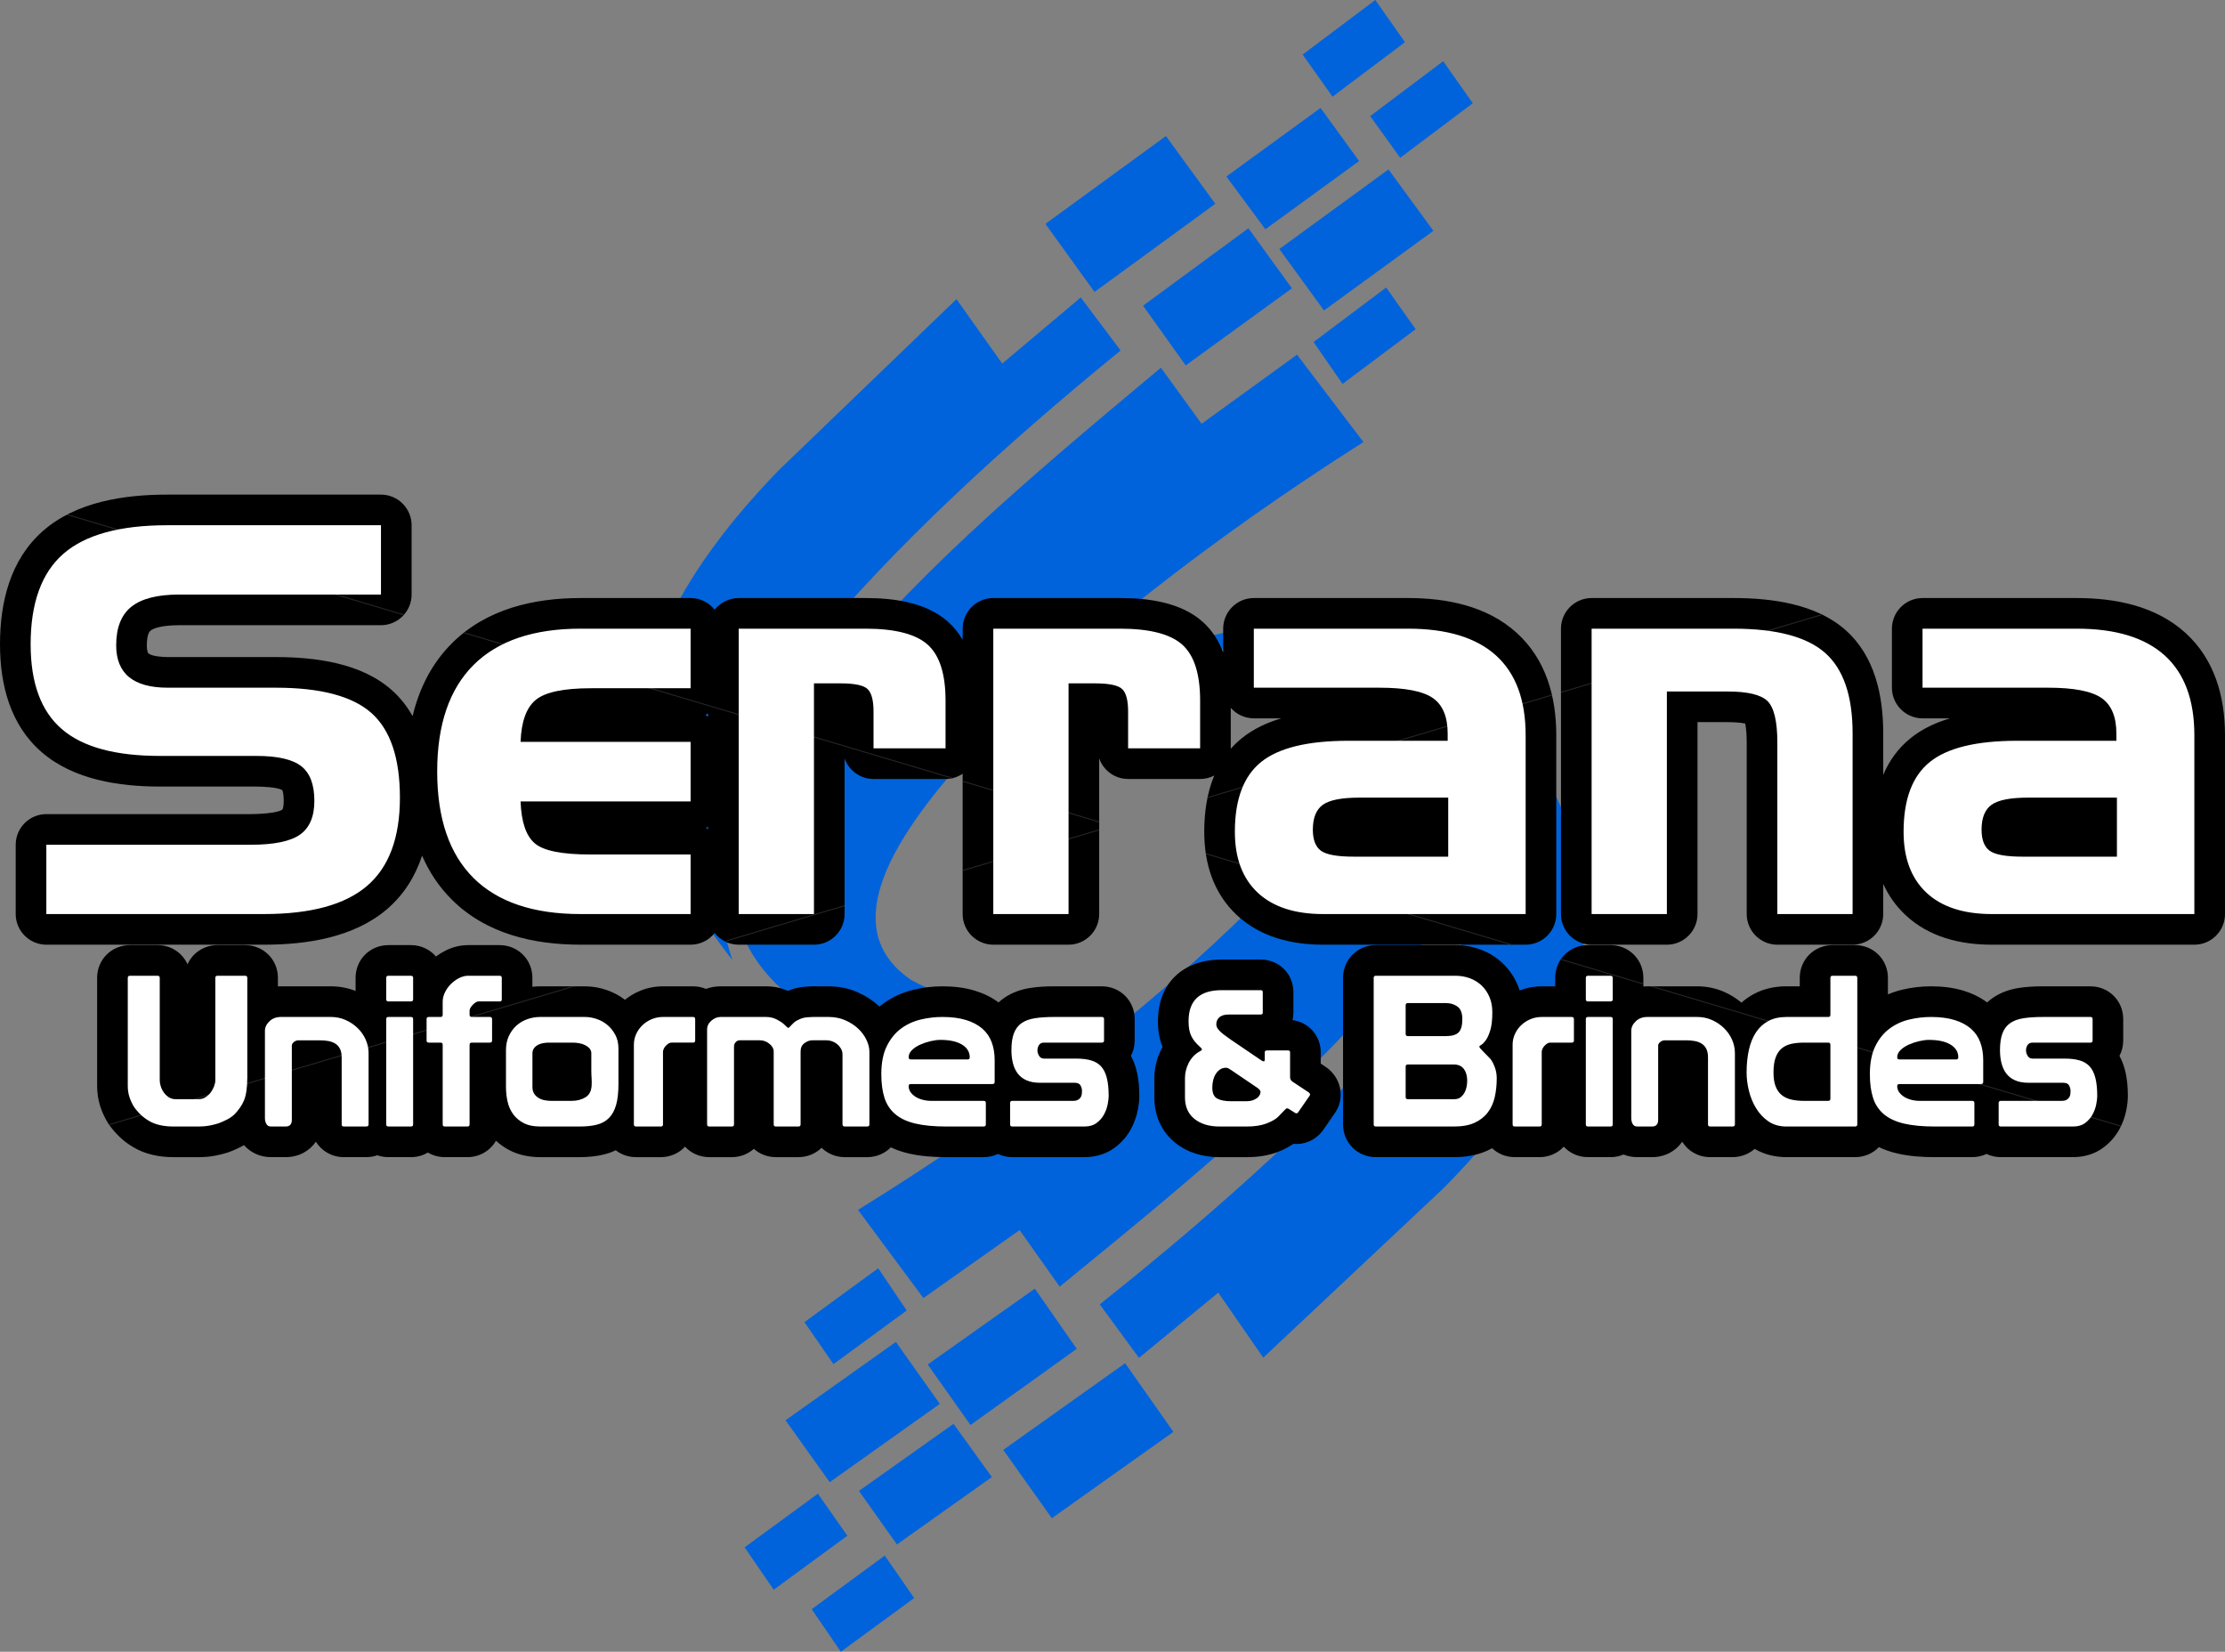
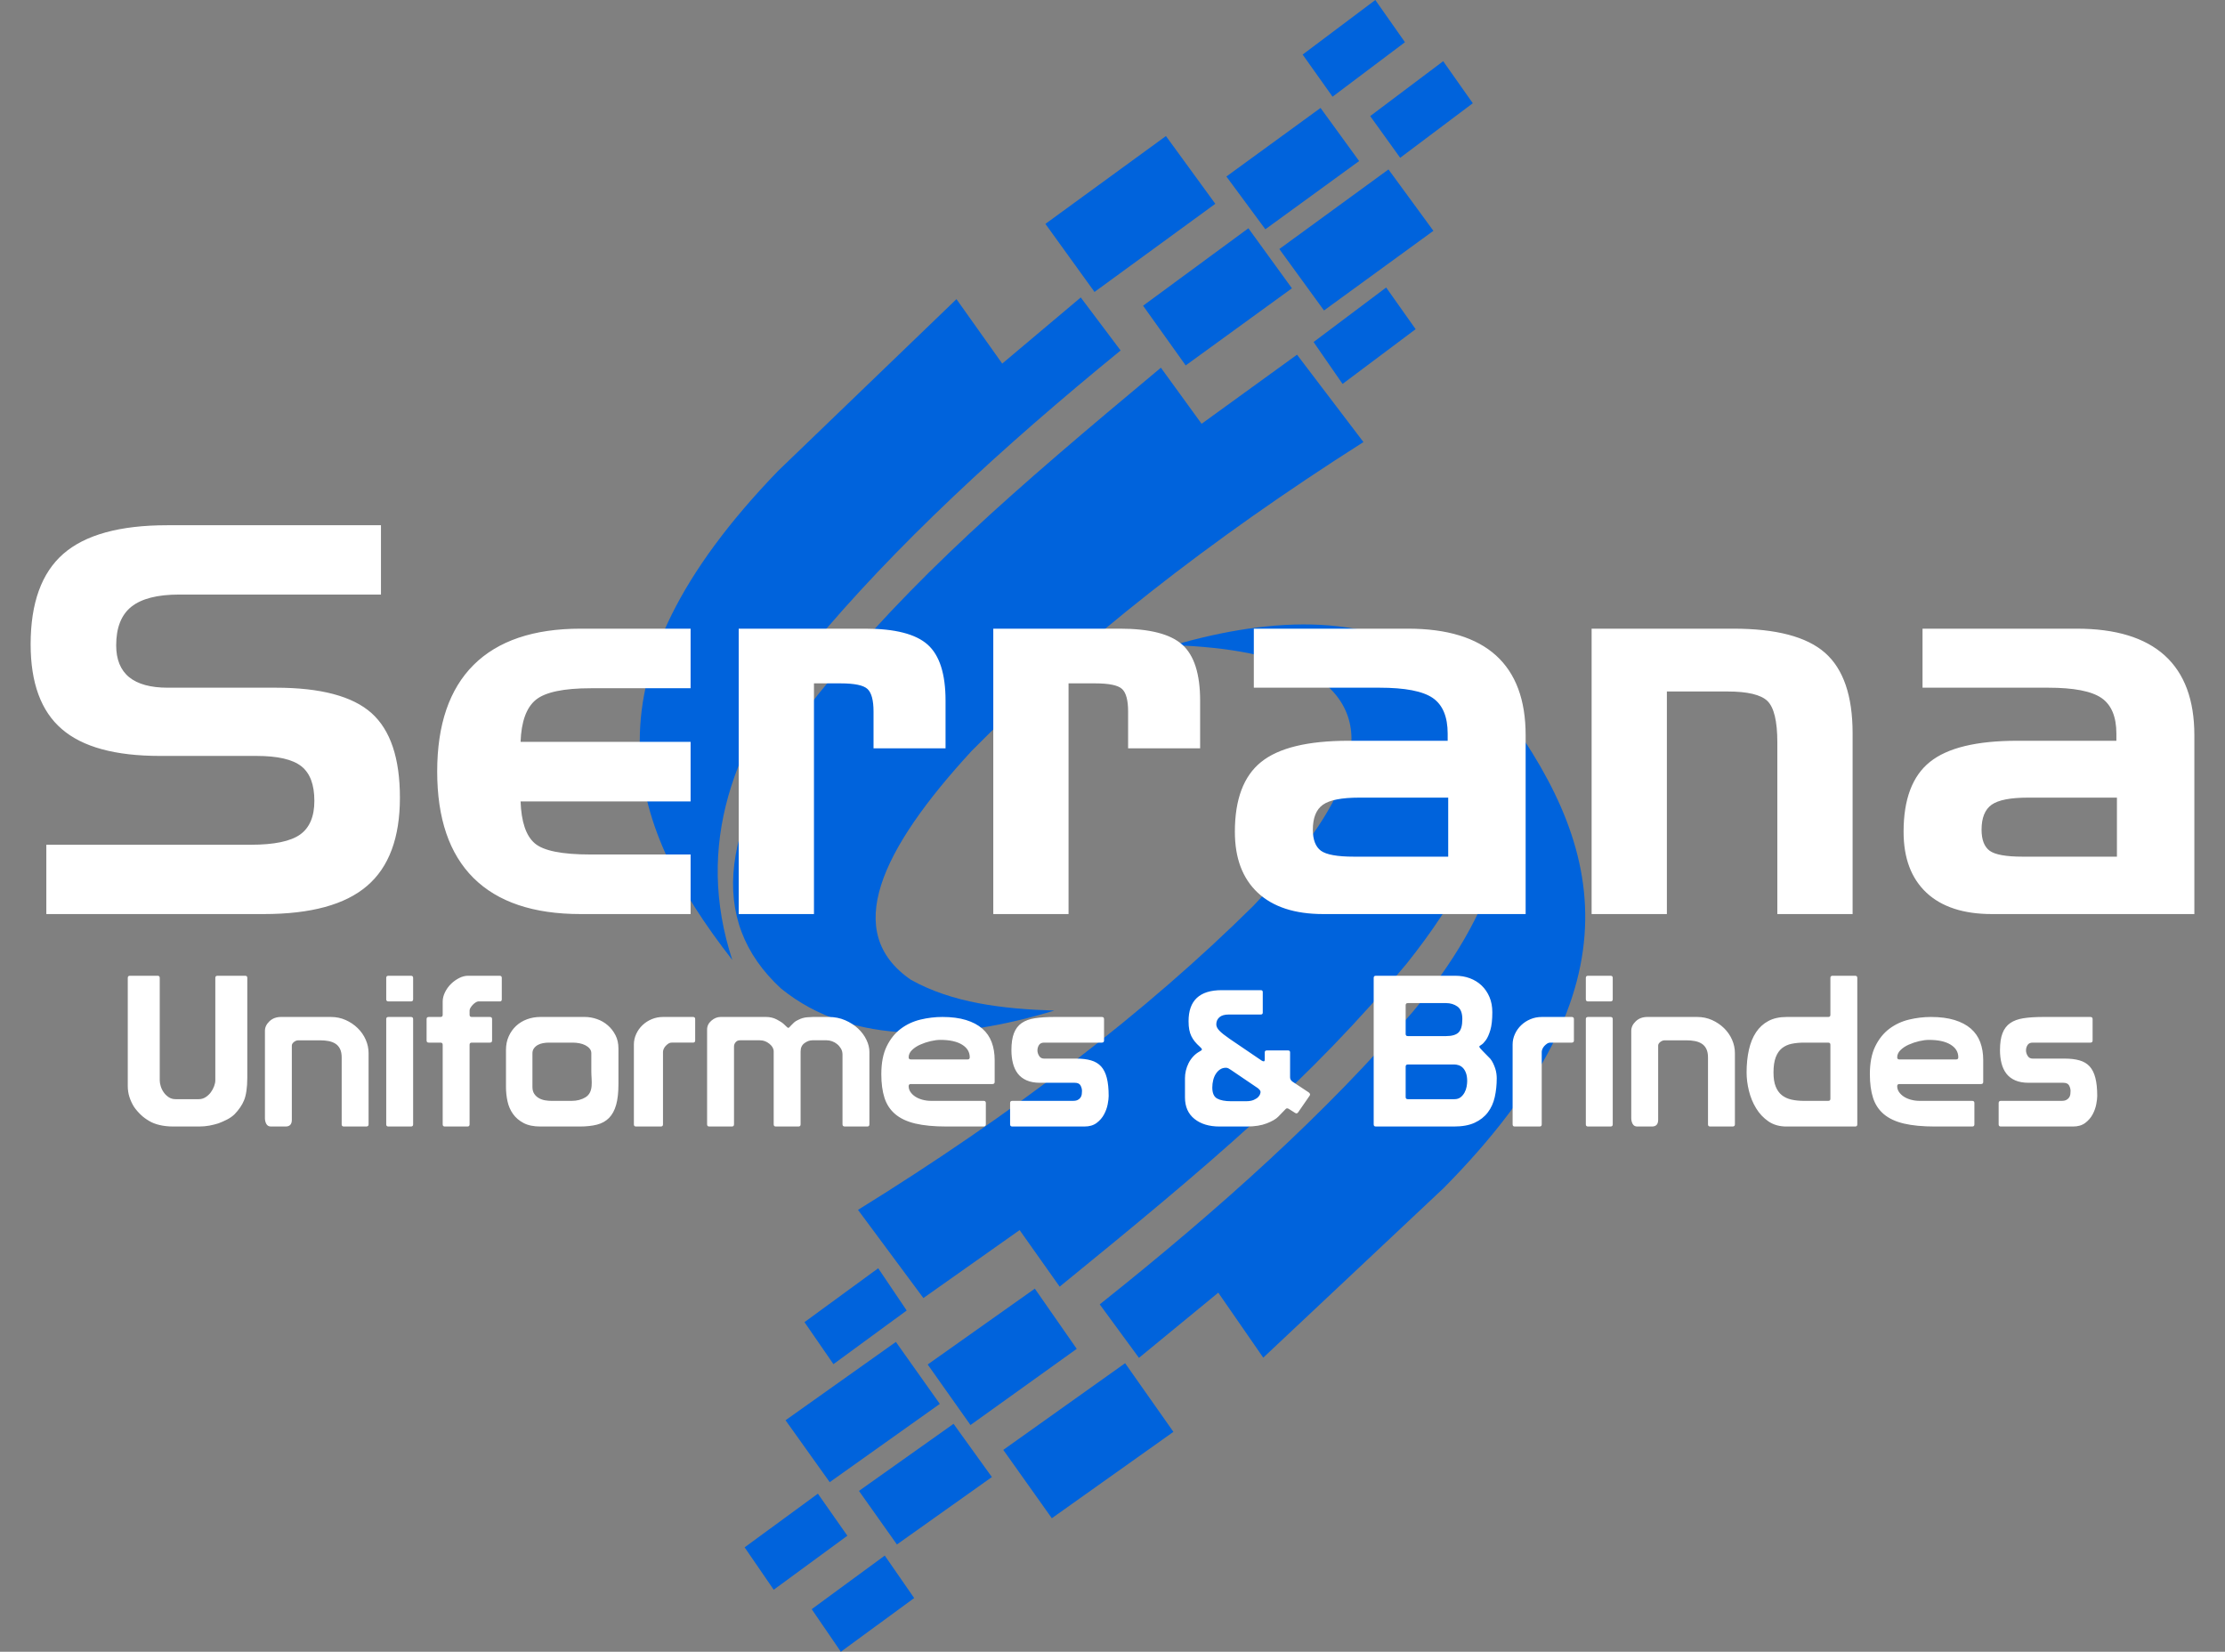
<svg xmlns="http://www.w3.org/2000/svg" xml:space="preserve" width="182.493mm" height="135.463mm" version="1.1" style="shape-rendering:geometricPrecision; text-rendering:geometricPrecision; image-rendering:optimizeQuality; fill-rule:evenodd; clip-rule:evenodd" viewBox="0 0 18012.18 13370.25">
  <rect x="0" y="0" width="18012.18" height="13370.25" fill="#808080" stroke="none" />
  <defs>
    <style type="text/css">
   
    .str0 {stroke:#282829;stroke-width:7.52;stroke-miterlimit:22.926}
    .fil2 {fill:none}
    .fil1 {fill:black}
    .fil0 {fill:#0063DC}
    .fil3 {fill:white;fill-rule:nonzero}
   
  </style>
    <clipPath id="id0">
-       <path d="M15245.47 6272.09c47.91,-112.89 119.46,-214.91 221.94,-297.38 92.67,-74.58 202.34,-125.65 318.99,-160.1l-222.68 0c-136.57,0 -247.97,-111.39 -247.97,-247.97l0 -477.8c0,-136.57 111.39,-247.97 247.97,-247.97l1248.53 0c313.72,0 639.5,64.35 878.8,281.21 237.7,215.42 321.09,516.95 321.09,829.56l0.04 1447.26c0,136.57 -111.39,247.97 -247.97,247.97l-1639.45 0c-255.49,0 -508.44,-61.25 -699.27,-240.23 -79.3,-74.35 -138.24,-159.52 -180.03,-252.14l0 244.4c0,136.57 -111.39,247.97 -247.97,247.97l-609.29 0c-136.57,0 -247.97,-111.39 -247.97,-247.97l0 -1388.81c0,-32.04 -1.8,-108.09 -12.23,-153.32 -42.65,-9.74 -113.04,-11.49 -143.1,-11.49l-242.97 0 0 1553.62c0,136.57 -111.38,247.97 -247.96,247.97l-609.3 0c-136.57,0 -247.97,-111.39 -247.97,-247.97l0 -2310.06c0,-136.57 111.39,-247.97 247.97,-247.97l1147.71 0c308,0 666.2,46.04 906.28,257.76 239.03,210.78 306.78,531.35 306.78,836.93l0 336.52zm-5343.28 -989.69l0 -193.59c0,-136.57 111.39,-247.97 247.97,-247.97l1248.56 0.04c313.74,0.01 639.55,64.33 878.84,281.22 237.7,215.44 321.02,516.94 321.02,829.55l0 1447.26c0,136.57 -111.39,247.97 -247.97,247.97l-1639.38 0c-255.46,0 -508.47,-61.25 -699.29,-240.24 -189.9,-178.11 -263.15,-418.26 -263.16,-673.99 -0.02,-157.15 22.28,-314.38 80.84,-455.06 -34.2,17.85 -73.04,27.94 -114.15,27.94l-583 0c-108.08,0 -200.38,-69.75 -234.2,-166.55l0 1259.92c0,136.57 -111.39,247.97 -247.97,247.97l-609.33 0c-136.57,0 -247.97,-111.39 -247.97,-247.97l0 -1135.79c-39.59,26.78 -87.26,42.44 -138.47,42.44l-583.04 0c-108.07,0 -200.37,-69.75 -234.2,-166.55l0 1259.89c0,136.57 -111.39,247.97 -247.97,247.97l-609.29 0c-78.81,0 -149.24,-37.09 -194.71,-94.7 -45.47,57.61 -115.89,94.7 -194.71,94.7l-890.54 0c-381.07,0 -763.88,-87.72 -1042.07,-364.35 -106,-105.42 -184.53,-226.12 -241.09,-356.25 -54.17,163.85 -144.33,313.18 -283.95,432.92 -269.41,231.09 -653.26,287.68 -996.48,287.68l-1761.43 0c-136.57,0 -247.97,-111.39 -247.97,-247.97l0 -561.08c0,-136.57 111.39,-247.97 247.97,-247.97l1656.22 0.03c51.38,0 210.42,-5.32 254.55,-36.7 9.15,-12.18 11.06,-56.41 11.06,-70.41 0,-18.35 -2.46,-71.95 -12.06,-86.6 -35.26,-24.38 -165.42,-29.24 -208.28,-29.24l-780.98 -0.04c-330.29,-0.01 -699.29,-54.55 -957.77,-278.09 -255.79,-221.22 -337.82,-546.9 -337.82,-873.56 0,-341.21 82.83,-685.98 349.33,-918.76 269.89,-235.79 657.92,-292.82 1004,-292.82l1730.73 0c136.57,0 247.97,111.39 247.97,247.97l0 561.08c0,136.57 -111.39,247.97 -247.97,247.97l-1634.29 0c-57.29,0 -183.78,6.02 -231.6,44.29 -26.76,21.41 -29.64,89.54 -29.64,119.06 0,12.43 1.65,55.56 13.35,65.11 30.76,25.11 119.02,29.55 155.84,29.55l875.23 0c318.54,0 692.27,47.53 939.53,268.27 69.24,61.83 124.29,132.78 167.66,209.87 52.51,-219.67 151.86,-424.26 319.37,-590.84 277.79,-276.24 659.85,-365.14 1040.59,-365.13l890.57 0.04c78.79,0 149.22,37.08 194.69,94.7 45.47,-57.62 115.89,-94.7 194.71,-94.7l1024.99 -0.04c228.93,0 492.57,33.76 670.11,192.45 48.27,43.15 87.01,92.53 117.87,146.15l0 -90.59c0,-136.57 111.39,-247.97 247.97,-247.97l1024.99 0c228.91,0 492.6,33.72 670.11,192.43 77.87,69.62 130.97,155.43 166.11,249.09zm61.25 447.13l0 328.03c0,1.18 -0.01,2.37 -0.03,3.54 27.05,-30.67 57.12,-59.57 90.46,-86.39 92.67,-74.58 202.34,-125.65 318.98,-160.1l-222.7 0c-74.32,0 -141.19,-32.99 -186.71,-85.08zm-4231.35 44.98c-6.96,4.86 -14.17,9.36 -21.63,13.49 7.45,4.14 14.67,8.65 21.63,13.5l0 -26.99zm0 916.15c-5.75,4.01 -11.67,7.77 -17.76,11.3 6.09,3.52 12,7.28 17.76,11.29l0 -22.59zm10354.46 1423.55c14.38,-13.36 29.82,-25.77 46.29,-37.13 62.68,-43.21 134.51,-68.2 209.39,-79.95 64.06,-10.05 129.82,-13.25 194.62,-13.25l385.61 0c148.4,0 265.8,116.33 265.8,265.01l0 173.57c0,45.37 -10.93,87.75 -30.34,124.71 19.67,36.14 34.35,74.98 44.78,115.34 17.54,67.83 23.07,139.4 23.07,209.28 0,38.25 -5.29,76.75 -12.53,114.25 -10.25,53.14 -28.8,104.04 -54.31,151.72 -31.63,59.11 -75.61,109.52 -129.09,149.86 -72.27,54.49 -158.57,78.95 -248.39,78.95l-583.79 0c-41.77,0 -81.09,-9.21 -116.03,-25.78 -34.94,16.57 -74.25,25.78 -116.02,25.78l-301.71 0c-102.23,0 -208.13,-6.89 -307.86,-30.47 -50.35,-11.88 -99.34,-28.45 -145.53,-50.66 -48.2,50.27 -116.44,81.13 -192.88,81.13l-555.18 0c-91.46,0 -179.64,-21.13 -257.93,-66.96 -47.33,41.91 -110.16,66.96 -179.47,66.96l-180.31 0c-96.65,0 -180.14,-49.31 -226.62,-124.77 -52.48,76.35 -139.88,124.77 -244.7,124.77l-119.6 0c-38.74,0 -76.06,-7.33 -110.34,-21.17 -32.29,13.63 -67.99,21.13 -105.67,21.14l-182.07 0.03c-78.33,0.02 -148.05,-32.38 -196.4,-84.88 -48.36,52.48 -118.07,84.88 -196.39,84.88l-199.95 0c-71.84,0 -136.44,-27.27 -183.95,-72.28 -11.94,6.61 -24.15,12.82 -36.64,18.61 -85.16,39.48 -178.9,53.67 -272.15,53.67l-631.98 0c-148.37,0 -265.8,-116.31 -265.8,-264.98l0 -1186.29c0,-148.69 117.43,-264.99 265.8,-264.99l642.72 0c70.35,0 139.82,11.5 205.79,36.22 66.61,24.99 127.1,62.3 178.6,111.39 52.01,49.58 92.26,108.96 120.41,175.01 6.25,14.67 11.78,29.56 16.6,44.6 56.89,-22.49 117.07,-33.61 178.36,-33.62l109.13 -0.02 0.02 -68.65c0.03,-148.66 117.41,-265 265.82,-264.97l182.07 0.03c148.39,0.04 265.82,116.28 265.82,264.99l0 69.81c10.69,-0.81 21.46,-1.23 32.3,-1.23l403.47 0c76.3,0 150.95,15.08 220.66,46.19 49.91,22.27 96.21,51.04 137.86,85.98 30.65,-27.33 64.54,-51.02 101.45,-70.68 81.34,-43.38 171.38,-61.49 263.07,-61.49l107.28 0 0 -68.58c0,-148.71 117.44,-264.99 265.83,-264.99l182.07 0c148.39,0 265.82,116.28 265.82,264.99l0 134.2c36.19,-15.61 73.81,-28.1 112.62,-37.45 77.25,-18.61 156.25,-28.18 235.72,-28.18 88.78,0 178.74,9.46 263.85,35.62 68.65,21.1 133.61,51.9 190.94,94.7zm-8002.73 0c14.38,-13.35 29.8,-25.75 46.26,-37.1 62.71,-43.24 134.54,-68.25 209.43,-79.98 64.07,-10.05 129.81,-13.25 194.61,-13.25l385.61 0c148.39,0 265.8,116.33 265.8,265.01l0 173.57c0,45.37 -10.93,87.73 -30.34,124.7 19.7,36.19 34.4,75.09 44.83,115.49 17.47,67.79 23.04,139.32 23.04,209.15 0,38.22 -5.31,76.65 -12.52,114.11 -10.25,53.19 -28.81,104.13 -54.35,151.86 -31.65,59.12 -75.6,109.55 -129.09,149.88 -72.27,54.49 -158.56,78.93 -248.39,78.93l-583.8 0c-41.76,0 -81.08,-9.21 -116.02,-25.78 -34.94,16.57 -74.25,25.78 -116.04,25.78l-301.69 0c-102.24,0 -208.1,-6.9 -307.83,-30.45 -49.04,-11.59 -96.8,-27.59 -141.92,-48.94 -48.11,49.24 -115.63,79.38 -191.18,79.38l-180.28 0c-74.08,0 -140.78,-28.62 -189.03,-75.85 -47.85,47.13 -113.94,75.85 -187.67,75.85l-182.09 0c-69.14,0 -131.57,-25.26 -178.52,-67.26 -46.96,42.01 -109.39,67.26 -178.53,67.26l-182.11 0c-78.31,0 -147.99,-32.4 -196.36,-84.88 -48.35,52.48 -118.06,84.88 -196.38,84.88l-199.93 0c-62.63,0 -119.74,-20.72 -164.85,-55.83 -28.21,13.67 -57.94,24.52 -88.82,32.55 -66.1,17.16 -135.21,23.28 -203.38,23.28l-317.77 0c-87.01,0 -173.21,-15.76 -250.8,-56.45 -39.75,-20.84 -76.28,-46.32 -108.72,-76.37 -45.4,79.99 -131.38,132.82 -231.37,132.82l-182.11 0c-50.54,0 -97.51,-13.49 -137.47,-37.18 -39.95,23.69 -86.95,37.2 -137.51,37.18l-182.11 -0.03c-31.59,0 -61.79,-5.29 -89.72,-15.01 -28.23,9.76 -58.7,15.04 -90.53,15.04l-180.3 0c-96.63,0 -180.15,-49.33 -226.64,-124.81 -52.47,76.34 -139.84,124.75 -244.63,124.78l-119.6 0.03c-84.96,0.04 -163.06,-35.24 -217.47,-97.01 -9.38,5.45 -18.94,10.6 -28.67,15.47 -30.16,15.1 -61.07,28.87 -92.7,40.59 -3.84,1.41 -7.11,2.53 -10.99,3.76 -32.47,10.32 -65.65,18.44 -99.09,24.96 -43.85,8.54 -88.51,12.24 -133.16,12.24l-208.85 0c-55.97,0 -111.85,-5.67 -166.37,-18.45 -55.59,-13.01 -109.25,-33.33 -158.05,-63.13 -38.6,-22.92 -74.91,-49.61 -107.43,-80.62 -33.72,-32.21 -64.49,-67.48 -90.79,-106 -2.22,-3.28 -4.06,-6.1 -6.12,-9.45 -25.9,-41.9 -46.61,-86.66 -61.69,-133.54 -17.2,-53.51 -25.3,-109.15 -25.3,-165.29l0 -874.79c0,-148.71 117.43,-264.99 265.82,-264.99l223.15 0c109.17,0 201.59,62.94 242.82,155.42 41.21,-92.48 133.59,-155.42 242.75,-155.42l223.19 0c148.39,0 265.78,116.32 265.78,264.99l0 69.34c8.35,-0.5 16.75,-0.76 25.2,-0.76l403.47 0c68.85,0 136.38,12.3 200.14,37.56l-0.01 -106.12c-0.02,-148.68 117.41,-265 265.8,-265l182.1 0c81.94,0 154.44,35.45 202.93,92.23 23.34,-17.45 48.14,-32.92 74.21,-46.27 57.63,-29.49 120.34,-45.96 185.25,-45.96l255.29 0c148.39,0 265.82,116.28 265.82,264.99l0 72.15c21.33,-2.38 42.84,-3.57 64.44,-3.57l360.63 0c60.97,0 120.94,10.78 178.5,30.72 52.7,18.27 101.69,44.53 145.67,78.37 36.67,-29.68 77.41,-53.77 121.18,-72.05 59.3,-24.76 122.34,-37.03 186.61,-37.03l242.77 0c37.31,0 72.66,7.36 104.71,20.73 37.49,-13.53 77.28,-20.73 118.47,-20.73l369.54 0c61.07,0 120.63,12.27 176.05,36.84 43.72,-18.72 90.01,-30.31 137.79,-33.64 21.34,-1.5 43.29,-3.2 64.66,-3.2l126.73 0c80.25,0 158.98,14.91 232.71,46.93 64.3,27.95 123.59,65.52 174.9,113.45 1.33,1.25 2.66,2.5 3.99,3.75 7.97,-6.63 16.14,-13.1 24.51,-19.37 74.61,-55.83 158.79,-94.77 249.4,-116.59 77.23,-18.6 156.23,-28.18 235.69,-28.18 88.79,0 178.77,9.45 263.9,35.62 68.65,21.09 133.6,51.9 190.92,94.7zm2607.85 495.16l40.77 27.02c9.01,5.96 16.36,11.53 24.56,18.56 106.34,91.3 128.92,244.36 46.83,358.3l-91.55 132.46c-3.17,4.58 -6.01,8.41 -9.48,12.79 -57.97,73.32 -145.75,108.86 -232.72,100.54 -38.31,26.93 -80.9,47.73 -124.49,64.89 -80.04,31.51 -166.64,42.66 -252.24,42.66l-221.2 0c-130.09,0 -255.25,-33.79 -357.91,-116.21 -113.69,-91.31 -169.39,-222.4 -169.39,-367.29l0 -156.97c0,-39.46 4.86,-78.73 13.93,-117.12 9.28,-39.22 23.11,-77.14 41.03,-113.24 3.7,-7.45 7.6,-14.79 11.67,-22.02 -12.34,-29.49 -21.35,-60.25 -27.41,-91.69 -7.37,-38.21 -10.15,-77.3 -10.15,-116.18 0,-312.96 208.67,-498.87 516,-498.87l316.44 0c147.29,0 264.11,115.81 264.11,263.37l0 166.22c0,20.96 -2.35,41.29 -6.82,60.73 129.8,17.15 228.01,125.71 228.01,260.98l0 91.08z" />
-     </clipPath>
+       </clipPath>
    <clipPath id="id1">
-       <path d="M15245.47 6272.09c47.91,-112.89 119.46,-214.91 221.94,-297.38 92.67,-74.58 202.34,-125.65 318.99,-160.1l-222.68 0c-136.57,0 -247.97,-111.39 -247.97,-247.97l0 -477.8c0,-136.57 111.39,-247.97 247.97,-247.97l1248.53 0c313.72,0 639.5,64.35 878.8,281.21 237.7,215.42 321.09,516.95 321.09,829.56l0.04 1447.26c0,136.57 -111.39,247.97 -247.97,247.97l-1639.45 0c-255.49,0 -508.44,-61.25 -699.27,-240.23 -79.3,-74.35 -138.24,-159.52 -180.03,-252.14l0 244.4c0,136.57 -111.39,247.97 -247.97,247.97l-609.29 0c-136.57,0 -247.97,-111.39 -247.97,-247.97l0 -1388.81c0,-32.04 -1.8,-108.09 -12.23,-153.32 -42.65,-9.74 -113.04,-11.49 -143.1,-11.49l-242.97 0 0 1553.62c0,136.57 -111.38,247.97 -247.96,247.97l-609.3 0c-136.57,0 -247.97,-111.39 -247.97,-247.97l0 -2310.06c0,-136.57 111.39,-247.97 247.97,-247.97l1147.71 0c308,0 666.2,46.04 906.28,257.76 239.03,210.78 306.78,531.35 306.78,836.93l0 336.52zm-5343.28 -989.69l0 -193.59c0,-136.57 111.39,-247.97 247.97,-247.97l1248.56 0.04c313.74,0.01 639.55,64.33 878.84,281.22 237.7,215.44 321.02,516.94 321.02,829.55l0 1447.26c0,136.57 -111.39,247.97 -247.97,247.97l-1639.38 0c-255.46,0 -508.47,-61.25 -699.29,-240.24 -189.9,-178.11 -263.15,-418.26 -263.16,-673.99 -0.02,-157.15 22.28,-314.38 80.84,-455.06 -34.2,17.85 -73.04,27.94 -114.15,27.94l-583 0c-108.08,0 -200.38,-69.75 -234.2,-166.55l0 1259.92c0,136.57 -111.39,247.97 -247.97,247.97l-609.33 0c-136.57,0 -247.97,-111.39 -247.97,-247.97l0 -1135.79c-39.59,26.78 -87.26,42.44 -138.47,42.44l-583.04 0c-108.07,0 -200.37,-69.75 -234.2,-166.55l0 1259.89c0,136.57 -111.39,247.97 -247.97,247.97l-609.29 0c-78.81,0 -149.24,-37.09 -194.71,-94.7 -45.47,57.61 -115.89,94.7 -194.71,94.7l-890.54 0c-381.07,0 -763.88,-87.72 -1042.07,-364.35 -106,-105.42 -184.53,-226.12 -241.09,-356.25 -54.17,163.85 -144.33,313.18 -283.95,432.92 -269.41,231.09 -653.26,287.68 -996.48,287.68l-1761.43 0c-136.57,0 -247.97,-111.39 -247.97,-247.97l0 -561.08c0,-136.57 111.39,-247.97 247.97,-247.97l1656.22 0.03c51.38,0 210.42,-5.32 254.55,-36.7 9.15,-12.18 11.06,-56.41 11.06,-70.41 0,-18.35 -2.46,-71.95 -12.06,-86.6 -35.26,-24.38 -165.42,-29.24 -208.28,-29.24l-780.98 -0.04c-330.29,-0.01 -699.29,-54.55 -957.77,-278.09 -255.79,-221.22 -337.82,-546.9 -337.82,-873.56 0,-341.21 82.83,-685.98 349.33,-918.76 269.89,-235.79 657.92,-292.82 1004,-292.82l1730.73 0c136.57,0 247.97,111.39 247.97,247.97l0 561.08c0,136.57 -111.39,247.97 -247.97,247.97l-1634.29 0c-57.29,0 -183.78,6.02 -231.6,44.29 -26.76,21.41 -29.64,89.54 -29.64,119.06 0,12.43 1.65,55.56 13.35,65.11 30.76,25.11 119.02,29.55 155.84,29.55l875.23 0c318.54,0 692.27,47.53 939.53,268.27 69.24,61.83 124.29,132.78 167.66,209.87 52.51,-219.67 151.86,-424.26 319.37,-590.84 277.79,-276.24 659.85,-365.14 1040.59,-365.13l890.57 0.04c78.79,0 149.22,37.08 194.69,94.7 45.47,-57.62 115.89,-94.7 194.71,-94.7l1024.99 -0.04c228.93,0 492.57,33.76 670.11,192.45 48.27,43.15 87.01,92.53 117.87,146.15l0 -90.59c0,-136.57 111.39,-247.97 247.97,-247.97l1024.99 0c228.91,0 492.6,33.72 670.11,192.43 77.87,69.62 130.97,155.43 166.11,249.09zm61.25 447.13l0 328.03c0,1.18 -0.01,2.37 -0.03,3.54 27.05,-30.67 57.12,-59.57 90.46,-86.39 92.67,-74.58 202.34,-125.65 318.98,-160.1l-222.7 0c-74.32,0 -141.19,-32.99 -186.71,-85.08zm-4231.35 44.98c-6.96,4.86 -14.17,9.36 -21.63,13.49 7.45,4.14 14.67,8.65 21.63,13.5l0 -26.99zm0 916.15c-5.75,4.01 -11.67,7.77 -17.76,11.3 6.09,3.52 12,7.28 17.76,11.29l0 -22.59zm10354.46 1423.55c14.38,-13.36 29.82,-25.77 46.29,-37.13 62.68,-43.21 134.51,-68.2 209.39,-79.95 64.06,-10.05 129.82,-13.25 194.62,-13.25l385.61 0c148.4,0 265.8,116.33 265.8,265.01l0 173.57c0,45.37 -10.93,87.75 -30.34,124.71 19.67,36.14 34.35,74.98 44.78,115.34 17.54,67.83 23.07,139.4 23.07,209.28 0,38.25 -5.29,76.75 -12.53,114.25 -10.25,53.14 -28.8,104.04 -54.31,151.72 -31.63,59.11 -75.61,109.52 -129.09,149.86 -72.27,54.49 -158.57,78.95 -248.39,78.95l-583.79 0c-41.77,0 -81.09,-9.21 -116.03,-25.78 -34.94,16.57 -74.25,25.78 -116.02,25.78l-301.71 0c-102.23,0 -208.13,-6.89 -307.86,-30.47 -50.35,-11.88 -99.34,-28.45 -145.53,-50.66 -48.2,50.27 -116.44,81.13 -192.88,81.13l-555.18 0c-91.46,0 -179.64,-21.13 -257.93,-66.96 -47.33,41.91 -110.16,66.96 -179.47,66.96l-180.31 0c-96.65,0 -180.14,-49.31 -226.62,-124.77 -52.48,76.35 -139.88,124.77 -244.7,124.77l-119.6 0c-38.74,0 -76.06,-7.33 -110.34,-21.17 -32.29,13.63 -67.99,21.13 -105.67,21.14l-182.07 0.03c-78.33,0.02 -148.05,-32.38 -196.4,-84.88 -48.36,52.48 -118.07,84.88 -196.39,84.88l-199.95 0c-71.84,0 -136.44,-27.27 -183.95,-72.28 -11.94,6.61 -24.15,12.82 -36.64,18.61 -85.16,39.48 -178.9,53.67 -272.15,53.67l-631.98 0c-148.37,0 -265.8,-116.31 -265.8,-264.98l0 -1186.29c0,-148.69 117.43,-264.99 265.8,-264.99l642.72 0c70.35,0 139.82,11.5 205.79,36.22 66.61,24.99 127.1,62.3 178.6,111.39 52.01,49.58 92.26,108.96 120.41,175.01 6.25,14.67 11.78,29.56 16.6,44.6 56.89,-22.49 117.07,-33.61 178.36,-33.62l109.13 -0.02 0.02 -68.65c0.03,-148.66 117.41,-265 265.82,-264.97l182.07 0.03c148.39,0.04 265.82,116.28 265.82,264.99l0 69.81c10.69,-0.81 21.46,-1.23 32.3,-1.23l403.47 0c76.3,0 150.95,15.08 220.66,46.19 49.91,22.27 96.21,51.04 137.86,85.98 30.65,-27.33 64.54,-51.02 101.45,-70.68 81.34,-43.38 171.38,-61.49 263.07,-61.49l107.28 0 0 -68.58c0,-148.71 117.44,-264.99 265.83,-264.99l182.07 0c148.39,0 265.82,116.28 265.82,264.99l0 134.2c36.19,-15.61 73.81,-28.1 112.62,-37.45 77.25,-18.61 156.25,-28.18 235.72,-28.18 88.78,0 178.74,9.46 263.85,35.62 68.65,21.1 133.61,51.9 190.94,94.7zm-8002.73 0c14.38,-13.35 29.8,-25.75 46.26,-37.1 62.71,-43.24 134.54,-68.25 209.43,-79.98 64.07,-10.05 129.81,-13.25 194.61,-13.25l385.61 0c148.39,0 265.8,116.33 265.8,265.01l0 173.57c0,45.37 -10.93,87.73 -30.34,124.7 19.7,36.19 34.4,75.09 44.83,115.49 17.47,67.79 23.04,139.32 23.04,209.15 0,38.22 -5.31,76.65 -12.52,114.11 -10.25,53.19 -28.81,104.13 -54.35,151.86 -31.65,59.12 -75.6,109.55 -129.09,149.88 -72.27,54.49 -158.56,78.93 -248.39,78.93l-583.8 0c-41.76,0 -81.08,-9.21 -116.02,-25.78 -34.94,16.57 -74.25,25.78 -116.04,25.78l-301.69 0c-102.24,0 -208.1,-6.9 -307.83,-30.45 -49.04,-11.59 -96.8,-27.59 -141.92,-48.94 -48.11,49.24 -115.63,79.38 -191.18,79.38l-180.28 0c-74.08,0 -140.78,-28.62 -189.03,-75.85 -47.85,47.13 -113.94,75.85 -187.67,75.85l-182.09 0c-69.14,0 -131.57,-25.26 -178.52,-67.26 -46.96,42.01 -109.39,67.26 -178.53,67.26l-182.11 0c-78.31,0 -147.99,-32.4 -196.36,-84.88 -48.35,52.48 -118.06,84.88 -196.38,84.88l-199.93 0c-62.63,0 -119.74,-20.72 -164.85,-55.83 -28.21,13.67 -57.94,24.52 -88.82,32.55 -66.1,17.16 -135.21,23.28 -203.38,23.28l-317.77 0c-87.01,0 -173.21,-15.76 -250.8,-56.45 -39.75,-20.84 -76.28,-46.32 -108.72,-76.37 -45.4,79.99 -131.38,132.82 -231.37,132.82l-182.11 0c-50.54,0 -97.51,-13.49 -137.47,-37.18 -39.95,23.69 -86.95,37.2 -137.51,37.18l-182.11 -0.03c-31.59,0 -61.79,-5.29 -89.72,-15.01 -28.23,9.76 -58.7,15.04 -90.53,15.04l-180.3 0c-96.63,0 -180.15,-49.33 -226.64,-124.81 -52.47,76.34 -139.84,124.75 -244.63,124.78l-119.6 0.03c-84.96,0.04 -163.06,-35.24 -217.47,-97.01 -9.38,5.45 -18.94,10.6 -28.67,15.47 -30.16,15.1 -61.07,28.87 -92.7,40.59 -3.84,1.41 -7.11,2.53 -10.99,3.76 -32.47,10.32 -65.65,18.44 -99.09,24.96 -43.85,8.54 -88.51,12.24 -133.16,12.24l-208.85 0c-55.97,0 -111.85,-5.67 -166.37,-18.45 -55.59,-13.01 -109.25,-33.33 -158.05,-63.13 -38.6,-22.92 -74.91,-49.61 -107.43,-80.62 -33.72,-32.21 -64.49,-67.48 -90.79,-106 -2.22,-3.28 -4.06,-6.1 -6.12,-9.45 -25.9,-41.9 -46.61,-86.66 -61.69,-133.54 -17.2,-53.51 -25.3,-109.15 -25.3,-165.29l0 -874.79c0,-148.71 117.43,-264.99 265.82,-264.99l223.15 0c109.17,0 201.59,62.94 242.82,155.42 41.21,-92.48 133.59,-155.42 242.75,-155.42l223.19 0c148.39,0 265.78,116.32 265.78,264.99l0 69.34c8.35,-0.5 16.75,-0.76 25.2,-0.76l403.47 0c68.85,0 136.38,12.3 200.14,37.56l-0.01 -106.12c-0.02,-148.68 117.41,-265 265.8,-265l182.1 0c81.94,0 154.44,35.45 202.93,92.23 23.34,-17.45 48.14,-32.92 74.21,-46.27 57.63,-29.49 120.34,-45.96 185.25,-45.96l255.29 0c148.39,0 265.82,116.28 265.82,264.99l0 72.15c21.33,-2.38 42.84,-3.57 64.44,-3.57l360.63 0c60.97,0 120.94,10.78 178.5,30.72 52.7,18.27 101.69,44.53 145.67,78.37 36.67,-29.68 77.41,-53.77 121.18,-72.05 59.3,-24.76 122.34,-37.03 186.61,-37.03l242.77 0c37.31,0 72.66,7.36 104.71,20.73 37.49,-13.53 77.28,-20.73 118.47,-20.73l369.54 0c61.07,0 120.63,12.27 176.05,36.84 43.72,-18.72 90.01,-30.31 137.79,-33.64 21.34,-1.5 43.29,-3.2 64.66,-3.2l126.73 0c80.25,0 158.98,14.91 232.71,46.93 64.3,27.95 123.59,65.52 174.9,113.45 1.33,1.25 2.66,2.5 3.99,3.75 7.97,-6.63 16.14,-13.1 24.51,-19.37 74.61,-55.83 158.79,-94.77 249.4,-116.59 77.23,-18.6 156.23,-28.18 235.69,-28.18 88.79,0 178.77,9.45 263.9,35.62 68.65,21.09 133.6,51.9 190.92,94.7zm2607.85 495.16l40.77 27.02c9.01,5.96 16.36,11.53 24.56,18.56 106.34,91.3 128.92,244.36 46.83,358.3l-91.55 132.46c-3.17,4.58 -6.01,8.41 -9.48,12.79 -57.97,73.32 -145.75,108.86 -232.72,100.54 -38.31,26.93 -80.9,47.73 -124.49,64.89 -80.04,31.51 -166.64,42.66 -252.24,42.66l-221.2 0c-130.09,0 -255.25,-33.79 -357.91,-116.21 -113.69,-91.31 -169.39,-222.4 -169.39,-367.29l0 -156.97c0,-39.46 4.86,-78.73 13.93,-117.12 9.28,-39.22 23.11,-77.14 41.03,-113.24 3.7,-7.45 7.6,-14.79 11.67,-22.02 -12.34,-29.49 -21.35,-60.25 -27.41,-91.69 -7.37,-38.21 -10.15,-77.3 -10.15,-116.18 0,-312.96 208.67,-498.87 516,-498.87l316.44 0c147.29,0 264.11,115.81 264.11,263.37l0 166.22c0,20.96 -2.35,41.29 -6.82,60.73 129.8,17.15 228.01,125.71 228.01,260.98l0 91.08z" />
-     </clipPath>
+       </clipPath>
  </defs>
  <g id="Camada_x0020_1">
    <path class="fil0" d="M7509.94 11044.98l867.39 -614.01 339.16 487.31 -860.05 616.71 -346.51 -490.02zm1887.89 -8068.64l329.57 454.01 772.41 -559.4 537.79 707.25c-1249.16,793.67 -2309.33,1626.33 -3171.43,2499.84 -742.85,807.25 -1047.99,1470.92 -492.85,1852.39 334.71,187.21 739.11,236.38 1161.55,249.85 -792.6,239.64 -1630.79,294.56 -2212.79,-179.23 -597.34,-550.96 -509.56,-1339.44 299.15,-2377.87 774.95,-953.53 1564.37,-1635.65 2776.6,-2646.85zm-326.08 -139.46c-961.35,784.09 -1826.77,1581.38 -2510.06,2403.75 -627.84,771.96 -938.08,1598.21 -633.56,2529.59 -881.21,-1129.66 -1239.51,-2291 370.39,-3958.19l1444.35 -1390.64 370.46 521.64 635.67 -535.23 322.74 429.08zm1796.71 270.82l-234.68 -339.19 587.7 -441.3 238.58 337.22 -591.6 443.27zm735.41 -1239.34l-363.66 -496.85 -883.63 644.33 361.58 497.29 885.71 -644.77zm-816.4 -1085.7l-242.11 -340.96 588.31 -441.71 239.95 341.68 -586.15 440.98zm1135.3 52.97l-587.91 441.62 -242.66 -337.55 590.87 -444.31 239.69 340.24zm-920.16 467.97l-759.12 552.22 -315.47 -427.12 762.2 -554.96 312.39 429.86zm-1164.2 346.02l-977.92 713.5 -397.59 -550.96 975.81 -710.97 399.69 548.43zm620.18 683.89l-859.97 624.35 -344.99 -483.21 852.6 -626.97 352.36 485.82zm-1880.27 8081.4l-324.11 -457.92 -779.05 550.09 -529.28 -713.64c1258.58,-778.66 2328.65,-1598.55 3201.15,-2461.67 752.48,-798.29 1065.56,-1458.25 515.02,-1846.35 -332.45,-191.19 -736.23,-245.22 -1158.47,-263.76 795.41,-230.11 1634.2,-275 2210.49,205.74 590.67,558.07 493.47,1345.45 -327.63,2374.12 -786.32,944.16 -1583.86,1616.79 -2808.11,2613.39zm324.38 143.35c970.68,-772.51 1845.59,-1559.38 2538.68,-2373.5 637.05,-764.38 957.16,-1586.86 663.82,-2521.82 867.61,1140.14 1211.96,2305.69 -417.79,3953.47l-1460.91 1373.24 -364.19 -526.05 -642.04 527.58 -317.58 -432.92zm-1793.33 -292.33l230.6 341.98 -592.95 434.23 -234.52 -340.04 596.87 -436.17zm-750.2 1230.44l357.68 501.17 891.29 -633.69 -355.6 -501.59 -893.37 634.1zm803.33 1095.4l238.01 343.84 -593.57 434.63 -235.84 -344.53 591.39 -433.94zm-1134.58 -66.56l593.16 -434.55 238.59 340.44 -596.15 437.2 -235.6 -343.09zm925.68 -456.91l765.68 -543.08 310.33 430.86 -768.79 545.79 -307.23 -433.57zm1168.27 -332.05l986.4 -701.73 390.95 555.68 -984.25 699.23 -393.1 -553.19z" />
-     <path class="fil1" d="M15245.47 6272.09c47.91,-112.89 119.46,-214.91 221.94,-297.38 92.67,-74.58 202.34,-125.65 318.99,-160.1l-222.68 0c-136.57,0 -247.97,-111.39 -247.97,-247.97l0 -477.8c0,-136.57 111.39,-247.97 247.97,-247.97l1248.53 0c313.72,0 639.5,64.35 878.8,281.21 237.7,215.42 321.09,516.95 321.09,829.56l0.04 1447.26c0,136.57 -111.39,247.97 -247.97,247.97l-1639.45 0c-255.49,0 -508.44,-61.25 -699.27,-240.23 -79.3,-74.35 -138.24,-159.52 -180.03,-252.14l0 244.4c0,136.57 -111.39,247.97 -247.97,247.97l-609.29 0c-136.57,0 -247.97,-111.39 -247.97,-247.97l0 -1388.81c0,-32.04 -1.8,-108.09 -12.23,-153.32 -42.65,-9.74 -113.04,-11.49 -143.1,-11.49l-242.97 0 0 1553.62c0,136.57 -111.38,247.97 -247.96,247.97l-609.3 0c-136.57,0 -247.97,-111.39 -247.97,-247.97l0 -2310.06c0,-136.57 111.39,-247.97 247.97,-247.97l1147.71 0c308,0 666.2,46.04 906.28,257.76 239.03,210.78 306.78,531.35 306.78,836.93l0 336.52zm-5343.28 -989.69l0 -193.59c0,-136.57 111.39,-247.97 247.97,-247.97l1248.56 0.04c313.74,0.01 639.55,64.33 878.84,281.22 237.7,215.44 321.02,516.94 321.02,829.55l0 1447.26c0,136.57 -111.39,247.97 -247.97,247.97l-1639.38 0c-255.46,0 -508.47,-61.25 -699.29,-240.24 -189.9,-178.11 -263.15,-418.26 -263.16,-673.99 -0.02,-157.15 22.28,-314.38 80.84,-455.06 -34.2,17.85 -73.04,27.94 -114.15,27.94l-583 0c-108.08,0 -200.38,-69.75 -234.2,-166.55l0 1259.92c0,136.57 -111.39,247.97 -247.97,247.97l-609.33 0c-136.57,0 -247.97,-111.39 -247.97,-247.97l0 -1135.79c-39.59,26.78 -87.26,42.44 -138.47,42.44l-583.04 0c-108.07,0 -200.37,-69.75 -234.2,-166.55l0 1259.89c0,136.57 -111.39,247.97 -247.97,247.97l-609.29 0c-78.81,0 -149.24,-37.09 -194.71,-94.7 -45.47,57.61 -115.89,94.7 -194.71,94.7l-890.54 0c-381.07,0 -763.88,-87.72 -1042.07,-364.35 -106,-105.42 -184.53,-226.12 -241.09,-356.25 -54.17,163.85 -144.33,313.18 -283.95,432.92 -269.41,231.09 -653.26,287.68 -996.48,287.68l-1761.43 0c-136.57,0 -247.97,-111.39 -247.97,-247.97l0 -561.08c0,-136.57 111.39,-247.97 247.97,-247.97l1656.22 0.03c51.38,0 210.42,-5.32 254.55,-36.7 9.15,-12.18 11.06,-56.41 11.06,-70.41 0,-18.35 -2.46,-71.95 -12.06,-86.6 -35.26,-24.38 -165.42,-29.24 -208.28,-29.24l-780.98 -0.04c-330.29,-0.01 -699.29,-54.55 -957.77,-278.09 -255.79,-221.22 -337.82,-546.9 -337.82,-873.56 0,-341.21 82.83,-685.98 349.33,-918.76 269.89,-235.79 657.92,-292.82 1004,-292.82l1730.73 0c136.57,0 247.97,111.39 247.97,247.97l0 561.08c0,136.57 -111.39,247.97 -247.97,247.97l-1634.29 0c-57.29,0 -183.78,6.02 -231.6,44.29 -26.76,21.41 -29.64,89.54 -29.64,119.06 0,12.43 1.65,55.56 13.35,65.11 30.76,25.11 119.02,29.55 155.84,29.55l875.23 0c318.54,0 692.27,47.53 939.53,268.27 69.24,61.83 124.29,132.78 167.66,209.87 52.51,-219.67 151.86,-424.26 319.37,-590.84 277.79,-276.24 659.85,-365.14 1040.59,-365.13l890.57 0.04c78.79,0 149.22,37.08 194.69,94.7 45.47,-57.62 115.89,-94.7 194.71,-94.7l1024.99 -0.04c228.93,0 492.57,33.76 670.11,192.45 48.27,43.15 87.01,92.53 117.87,146.15l0 -90.59c0,-136.57 111.39,-247.97 247.97,-247.97l1024.99 0c228.91,0 492.6,33.72 670.11,192.43 77.87,69.62 130.97,155.43 166.11,249.09zm61.25 447.13l0 328.03c0,1.18 -0.01,2.37 -0.03,3.54 27.05,-30.67 57.12,-59.57 90.46,-86.39 92.67,-74.58 202.34,-125.65 318.98,-160.1l-222.7 0c-74.32,0 -141.19,-32.99 -186.71,-85.08zm-4231.35 44.98c-6.96,4.86 -14.17,9.36 -21.63,13.49 7.45,4.14 14.67,8.65 21.63,13.5l0 -26.99zm0 916.15c-5.75,4.01 -11.67,7.77 -17.76,11.3 6.09,3.52 12,7.28 17.76,11.29l0 -22.59zm10354.46 1423.55c14.38,-13.36 29.82,-25.77 46.29,-37.13 62.68,-43.21 134.51,-68.2 209.39,-79.95 64.06,-10.05 129.82,-13.25 194.62,-13.25l385.61 0c148.4,0 265.8,116.33 265.8,265.01l0 173.57c0,45.37 -10.93,87.75 -30.34,124.71 19.67,36.14 34.35,74.98 44.78,115.34 17.54,67.83 23.07,139.4 23.07,209.28 0,38.25 -5.29,76.75 -12.53,114.25 -10.25,53.14 -28.8,104.04 -54.31,151.72 -31.63,59.11 -75.61,109.52 -129.09,149.86 -72.27,54.49 -158.57,78.95 -248.39,78.95l-583.79 0c-41.77,0 -81.09,-9.21 -116.03,-25.78 -34.94,16.57 -74.25,25.78 -116.02,25.78l-301.71 0c-102.23,0 -208.13,-6.89 -307.86,-30.47 -50.35,-11.88 -99.34,-28.45 -145.53,-50.66 -48.2,50.27 -116.44,81.13 -192.88,81.13l-555.18 0c-91.46,0 -179.64,-21.13 -257.93,-66.96 -47.33,41.91 -110.16,66.96 -179.47,66.96l-180.31 0c-96.65,0 -180.14,-49.31 -226.62,-124.77 -52.48,76.35 -139.88,124.77 -244.7,124.77l-119.6 0c-38.74,0 -76.06,-7.33 -110.34,-21.17 -32.29,13.63 -67.99,21.13 -105.67,21.14l-182.07 0.03c-78.33,0.02 -148.05,-32.38 -196.4,-84.88 -48.36,52.48 -118.07,84.88 -196.39,84.88l-199.95 0c-71.84,0 -136.44,-27.27 -183.95,-72.28 -11.94,6.61 -24.15,12.82 -36.64,18.61 -85.16,39.48 -178.9,53.67 -272.15,53.67l-631.98 0c-148.37,0 -265.8,-116.31 -265.8,-264.98l0 -1186.29c0,-148.69 117.43,-264.99 265.8,-264.99l642.72 0c70.35,0 139.82,11.5 205.79,36.22 66.61,24.99 127.1,62.3 178.6,111.39 52.01,49.58 92.26,108.96 120.41,175.01 6.25,14.67 11.78,29.56 16.6,44.6 56.89,-22.49 117.07,-33.61 178.36,-33.62l109.13 -0.02 0.02 -68.65c0.03,-148.66 117.41,-265 265.82,-264.97l182.07 0.03c148.39,0.04 265.82,116.28 265.82,264.99l0 69.81c10.69,-0.81 21.46,-1.23 32.3,-1.23l403.47 0c76.3,0 150.95,15.08 220.66,46.19 49.91,22.27 96.21,51.04 137.86,85.98 30.65,-27.33 64.54,-51.02 101.45,-70.68 81.34,-43.38 171.38,-61.49 263.07,-61.49l107.28 0 0 -68.58c0,-148.71 117.44,-264.99 265.83,-264.99l182.07 0c148.39,0 265.82,116.28 265.82,264.99l0 134.2c36.19,-15.61 73.81,-28.1 112.62,-37.45 77.25,-18.61 156.25,-28.18 235.72,-28.18 88.78,0 178.74,9.46 263.85,35.62 68.65,21.1 133.61,51.9 190.94,94.7zm-8002.73 0c14.38,-13.35 29.8,-25.75 46.26,-37.1 62.71,-43.24 134.54,-68.25 209.43,-79.98 64.07,-10.05 129.81,-13.25 194.61,-13.25l385.61 0c148.39,0 265.8,116.33 265.8,265.01l0 173.57c0,45.37 -10.93,87.73 -30.34,124.7 19.7,36.19 34.4,75.09 44.83,115.49 17.47,67.79 23.04,139.32 23.04,209.15 0,38.22 -5.31,76.65 -12.52,114.11 -10.25,53.19 -28.81,104.13 -54.35,151.86 -31.65,59.12 -75.6,109.55 -129.09,149.88 -72.27,54.49 -158.56,78.93 -248.39,78.93l-583.8 0c-41.76,0 -81.08,-9.21 -116.02,-25.78 -34.94,16.57 -74.25,25.78 -116.04,25.78l-301.69 0c-102.24,0 -208.1,-6.9 -307.83,-30.45 -49.04,-11.59 -96.8,-27.59 -141.92,-48.94 -48.11,49.24 -115.63,79.38 -191.18,79.38l-180.28 0c-74.08,0 -140.78,-28.62 -189.03,-75.85 -47.85,47.13 -113.94,75.85 -187.67,75.85l-182.09 0c-69.14,0 -131.57,-25.26 -178.52,-67.26 -46.96,42.01 -109.39,67.26 -178.53,67.26l-182.11 0c-78.31,0 -147.99,-32.4 -196.36,-84.88 -48.35,52.48 -118.06,84.88 -196.38,84.88l-199.93 0c-62.63,0 -119.74,-20.72 -164.85,-55.83 -28.21,13.67 -57.94,24.52 -88.82,32.55 -66.1,17.16 -135.21,23.28 -203.38,23.28l-317.77 0c-87.01,0 -173.21,-15.76 -250.8,-56.45 -39.75,-20.84 -76.28,-46.32 -108.72,-76.37 -45.4,79.99 -131.38,132.82 -231.37,132.82l-182.11 0c-50.54,0 -97.51,-13.49 -137.47,-37.18 -39.95,23.69 -86.95,37.2 -137.51,37.18l-182.11 -0.03c-31.59,0 -61.79,-5.29 -89.72,-15.01 -28.23,9.76 -58.7,15.04 -90.53,15.04l-180.3 0c-96.63,0 -180.15,-49.33 -226.64,-124.81 -52.47,76.34 -139.84,124.75 -244.63,124.78l-119.6 0.03c-84.96,0.04 -163.06,-35.24 -217.47,-97.01 -9.38,5.45 -18.94,10.6 -28.67,15.47 -30.16,15.1 -61.07,28.87 -92.7,40.59 -3.84,1.41 -7.11,2.53 -10.99,3.76 -32.47,10.32 -65.65,18.44 -99.09,24.96 -43.85,8.54 -88.51,12.24 -133.16,12.24l-208.85 0c-55.97,0 -111.85,-5.67 -166.37,-18.45 -55.59,-13.01 -109.25,-33.33 -158.05,-63.13 -38.6,-22.92 -74.91,-49.61 -107.43,-80.62 -33.72,-32.21 -64.49,-67.48 -90.79,-106 -2.22,-3.28 -4.06,-6.1 -6.12,-9.45 -25.9,-41.9 -46.61,-86.66 -61.69,-133.54 -17.2,-53.51 -25.3,-109.15 -25.3,-165.29l0 -874.79c0,-148.71 117.43,-264.99 265.82,-264.99l223.15 0c109.17,0 201.59,62.94 242.82,155.42 41.21,-92.48 133.59,-155.42 242.75,-155.42l223.19 0c148.39,0 265.78,116.32 265.78,264.99l0 69.34c8.35,-0.5 16.75,-0.76 25.2,-0.76l403.47 0c68.85,0 136.38,12.3 200.14,37.56l-0.01 -106.12c-0.02,-148.68 117.41,-265 265.8,-265l182.1 0c81.94,0 154.44,35.45 202.93,92.23 23.34,-17.45 48.14,-32.92 74.21,-46.27 57.63,-29.49 120.34,-45.96 185.25,-45.96l255.29 0c148.39,0 265.82,116.28 265.82,264.99l0 72.15c21.33,-2.38 42.84,-3.57 64.44,-3.57l360.63 0c60.97,0 120.94,10.78 178.5,30.72 52.7,18.27 101.69,44.53 145.67,78.37 36.67,-29.68 77.41,-53.77 121.18,-72.05 59.3,-24.76 122.34,-37.03 186.61,-37.03l242.77 0c37.31,0 72.66,7.36 104.71,20.73 37.49,-13.53 77.28,-20.73 118.47,-20.73l369.54 0c61.07,0 120.63,12.27 176.05,36.84 43.72,-18.72 90.01,-30.31 137.79,-33.64 21.34,-1.5 43.29,-3.2 64.66,-3.2l126.73 0c80.25,0 158.98,14.91 232.71,46.93 64.3,27.95 123.59,65.52 174.9,113.45 1.33,1.25 2.66,2.5 3.99,3.75 7.97,-6.63 16.14,-13.1 24.51,-19.37 74.61,-55.83 158.79,-94.77 249.4,-116.59 77.23,-18.6 156.23,-28.18 235.69,-28.18 88.79,0 178.77,9.45 263.9,35.62 68.65,21.09 133.6,51.9 190.92,94.7zm2607.85 495.16l40.77 27.02c9.01,5.96 16.36,11.53 24.56,18.56 106.34,91.3 128.92,244.36 46.83,358.3l-91.55 132.46c-3.17,4.58 -6.01,8.41 -9.48,12.79 -57.97,73.32 -145.75,108.86 -232.72,100.54 -38.31,26.93 -80.9,47.73 -124.49,64.89 -80.04,31.51 -166.64,42.66 -252.24,42.66l-221.2 0c-130.09,0 -255.25,-33.79 -357.91,-116.21 -113.69,-91.31 -169.39,-222.4 -169.39,-367.29l0 -156.97c0,-39.46 4.86,-78.73 13.93,-117.12 9.28,-39.22 23.11,-77.14 41.03,-113.24 3.7,-7.45 7.6,-14.79 11.67,-22.02 -12.34,-29.49 -21.35,-60.25 -27.41,-91.69 -7.37,-38.21 -10.15,-77.3 -10.15,-116.18 0,-312.96 208.67,-498.87 516,-498.87l316.44 0c147.29,0 264.11,115.81 264.11,263.37l0 166.22c0,20.96 -2.35,41.29 -6.82,60.73 129.8,17.15 228.01,125.71 228.01,260.98l0 91.08z" />
    <g style="clip-path:url(#id0)">
  </g>
-     <path id="_1" class="fil2" d="M15245.47 6272.09c47.91,-112.89 119.46,-214.91 221.94,-297.38 92.67,-74.58 202.34,-125.65 318.99,-160.1l-222.68 0c-136.57,0 -247.97,-111.39 -247.97,-247.97l0 -477.8c0,-136.57 111.39,-247.97 247.97,-247.97l1248.53 0c313.72,0 639.5,64.35 878.8,281.21 237.7,215.42 321.09,516.95 321.09,829.56l0.04 1447.26c0,136.57 -111.39,247.97 -247.97,247.97l-1639.45 0c-255.49,0 -508.44,-61.25 -699.27,-240.23 -79.3,-74.35 -138.24,-159.52 -180.03,-252.14l0 244.4c0,136.57 -111.39,247.97 -247.97,247.97l-609.29 0c-136.57,0 -247.97,-111.39 -247.97,-247.97l0 -1388.81c0,-32.04 -1.8,-108.09 -12.23,-153.32 -42.65,-9.74 -113.04,-11.49 -143.1,-11.49l-242.97 0 0 1553.62c0,136.57 -111.38,247.97 -247.96,247.97l-609.3 0c-136.57,0 -247.97,-111.39 -247.97,-247.97l0 -2310.06c0,-136.57 111.39,-247.97 247.97,-247.97l1147.71 0c308,0 666.2,46.04 906.28,257.76 239.03,210.78 306.78,531.35 306.78,836.93l0 336.52zm-5343.28 -989.69l0 -193.59c0,-136.57 111.39,-247.97 247.97,-247.97l1248.56 0.04c313.74,0.01 639.55,64.33 878.84,281.22 237.7,215.44 321.02,516.94 321.02,829.55l0 1447.26c0,136.57 -111.39,247.97 -247.97,247.97l-1639.38 0c-255.46,0 -508.47,-61.25 -699.29,-240.24 -189.9,-178.11 -263.15,-418.26 -263.16,-673.99 -0.02,-157.15 22.28,-314.38 80.84,-455.06 -34.2,17.85 -73.04,27.94 -114.15,27.94l-583 0c-108.08,0 -200.38,-69.75 -234.2,-166.55l0 1259.92c0,136.57 -111.39,247.97 -247.97,247.97l-609.33 0c-136.57,0 -247.97,-111.39 -247.97,-247.97l0 -1135.79c-39.59,26.78 -87.26,42.44 -138.47,42.44l-583.04 0c-108.07,0 -200.37,-69.75 -234.2,-166.55l0 1259.89c0,136.57 -111.39,247.97 -247.97,247.97l-609.29 0c-78.81,0 -149.24,-37.09 -194.71,-94.7 -45.47,57.61 -115.89,94.7 -194.71,94.7l-890.54 0c-381.07,0 -763.88,-87.72 -1042.07,-364.35 -106,-105.42 -184.53,-226.12 -241.09,-356.25 -54.17,163.85 -144.33,313.18 -283.95,432.92 -269.41,231.09 -653.26,287.68 -996.48,287.68l-1761.43 0c-136.57,0 -247.97,-111.39 -247.97,-247.97l0 -561.08c0,-136.57 111.39,-247.97 247.97,-247.97l1656.22 0.03c51.38,0 210.42,-5.32 254.55,-36.7 9.15,-12.18 11.06,-56.41 11.06,-70.41 0,-18.35 -2.46,-71.95 -12.06,-86.6 -35.26,-24.38 -165.42,-29.24 -208.28,-29.24l-780.98 -0.04c-330.29,-0.01 -699.29,-54.55 -957.77,-278.09 -255.79,-221.22 -337.82,-546.9 -337.82,-873.56 0,-341.21 82.83,-685.98 349.33,-918.76 269.89,-235.79 657.92,-292.82 1004,-292.82l1730.73 0c136.57,0 247.97,111.39 247.97,247.97l0 561.08c0,136.57 -111.39,247.97 -247.97,247.97l-1634.29 0c-57.29,0 -183.78,6.02 -231.6,44.29 -26.76,21.41 -29.64,89.54 -29.64,119.06 0,12.43 1.65,55.56 13.35,65.11 30.76,25.11 119.02,29.55 155.84,29.55l875.23 0c318.54,0 692.27,47.53 939.53,268.27 69.24,61.83 124.29,132.78 167.66,209.87 52.51,-219.67 151.86,-424.26 319.37,-590.84 277.79,-276.24 659.85,-365.14 1040.59,-365.13l890.57 0.04c78.79,0 149.22,37.08 194.69,94.7 45.47,-57.62 115.89,-94.7 194.71,-94.7l1024.99 -0.04c228.93,0 492.57,33.76 670.11,192.45 48.27,43.15 87.01,92.53 117.87,146.15l0 -90.59c0,-136.57 111.39,-247.97 247.97,-247.97l1024.99 0c228.91,0 492.6,33.72 670.11,192.43 77.87,69.62 130.97,155.43 166.11,249.09zm61.25 447.13l0 328.03c0,1.18 -0.01,2.37 -0.03,3.54 27.05,-30.67 57.12,-59.57 90.46,-86.39 92.67,-74.58 202.34,-125.65 318.98,-160.1l-222.7 0c-74.32,0 -141.19,-32.99 -186.71,-85.08zm-4231.35 44.98c-6.96,4.86 -14.17,9.36 -21.63,13.49 7.45,4.14 14.67,8.65 21.63,13.5l0 -26.99zm0 916.15c-5.75,4.01 -11.67,7.77 -17.76,11.3 6.09,3.52 12,7.28 17.76,11.29l0 -22.59zm10354.46 1423.55c14.38,-13.36 29.82,-25.77 46.29,-37.13 62.68,-43.21 134.51,-68.2 209.39,-79.95 64.06,-10.05 129.82,-13.25 194.62,-13.25l385.61 0c148.4,0 265.8,116.33 265.8,265.01l0 173.57c0,45.37 -10.93,87.75 -30.34,124.71 19.67,36.14 34.35,74.98 44.78,115.34 17.54,67.83 23.07,139.4 23.07,209.28 0,38.25 -5.29,76.75 -12.53,114.25 -10.25,53.14 -28.8,104.04 -54.31,151.72 -31.63,59.11 -75.61,109.52 -129.09,149.86 -72.27,54.49 -158.57,78.95 -248.39,78.95l-583.79 0c-41.77,0 -81.09,-9.21 -116.03,-25.78 -34.94,16.57 -74.25,25.78 -116.02,25.78l-301.71 0c-102.23,0 -208.13,-6.89 -307.86,-30.47 -50.35,-11.88 -99.34,-28.45 -145.53,-50.66 -48.2,50.27 -116.44,81.13 -192.88,81.13l-555.18 0c-91.46,0 -179.64,-21.13 -257.93,-66.96 -47.33,41.91 -110.16,66.96 -179.47,66.96l-180.31 0c-96.65,0 -180.14,-49.31 -226.62,-124.77 -52.48,76.35 -139.88,124.77 -244.7,124.77l-119.6 0c-38.74,0 -76.06,-7.33 -110.34,-21.17 -32.29,13.63 -67.99,21.13 -105.67,21.14l-182.07 0.03c-78.33,0.02 -148.05,-32.38 -196.4,-84.88 -48.36,52.48 -118.07,84.88 -196.39,84.88l-199.95 0c-71.84,0 -136.44,-27.27 -183.95,-72.28 -11.94,6.61 -24.15,12.82 -36.64,18.61 -85.16,39.48 -178.9,53.67 -272.15,53.67l-631.98 0c-148.37,0 -265.8,-116.31 -265.8,-264.98l0 -1186.29c0,-148.69 117.43,-264.99 265.8,-264.99l642.72 0c70.35,0 139.82,11.5 205.79,36.22 66.61,24.99 127.1,62.3 178.6,111.39 52.01,49.58 92.26,108.96 120.41,175.01 6.25,14.67 11.78,29.56 16.6,44.6 56.89,-22.49 117.07,-33.61 178.36,-33.62l109.13 -0.02 0.02 -68.65c0.03,-148.66 117.41,-265 265.82,-264.97l182.07 0.03c148.39,0.04 265.82,116.28 265.82,264.99l0 69.81c10.69,-0.81 21.46,-1.23 32.3,-1.23l403.47 0c76.3,0 150.95,15.08 220.66,46.19 49.91,22.27 96.21,51.04 137.86,85.98 30.65,-27.33 64.54,-51.02 101.45,-70.68 81.34,-43.38 171.38,-61.49 263.07,-61.49l107.28 0 0 -68.58c0,-148.71 117.44,-264.99 265.83,-264.99l182.07 0c148.39,0 265.82,116.28 265.82,264.99l0 134.2c36.19,-15.61 73.81,-28.1 112.62,-37.45 77.25,-18.61 156.25,-28.18 235.72,-28.18 88.78,0 178.74,9.46 263.85,35.62 68.65,21.1 133.61,51.9 190.94,94.7zm-8002.73 0c14.38,-13.35 29.8,-25.75 46.26,-37.1 62.71,-43.24 134.54,-68.25 209.43,-79.98 64.07,-10.05 129.81,-13.25 194.61,-13.25l385.61 0c148.39,0 265.8,116.33 265.8,265.01l0 173.57c0,45.37 -10.93,87.73 -30.34,124.7 19.7,36.19 34.4,75.09 44.83,115.49 17.47,67.79 23.04,139.32 23.04,209.15 0,38.22 -5.31,76.65 -12.52,114.11 -10.25,53.19 -28.81,104.13 -54.35,151.86 -31.65,59.12 -75.6,109.55 -129.09,149.88 -72.27,54.49 -158.56,78.93 -248.39,78.93l-583.8 0c-41.76,0 -81.08,-9.21 -116.02,-25.78 -34.94,16.57 -74.25,25.78 -116.04,25.78l-301.69 0c-102.24,0 -208.1,-6.9 -307.83,-30.45 -49.04,-11.59 -96.8,-27.59 -141.92,-48.94 -48.11,49.24 -115.63,79.38 -191.18,79.38l-180.28 0c-74.08,0 -140.78,-28.62 -189.03,-75.85 -47.85,47.13 -113.94,75.85 -187.67,75.85l-182.09 0c-69.14,0 -131.57,-25.26 -178.52,-67.26 -46.96,42.01 -109.39,67.26 -178.53,67.26l-182.11 0c-78.31,0 -147.99,-32.4 -196.36,-84.88 -48.35,52.48 -118.06,84.88 -196.38,84.88l-199.93 0c-62.63,0 -119.74,-20.72 -164.85,-55.83 -28.21,13.67 -57.94,24.52 -88.82,32.55 -66.1,17.16 -135.21,23.28 -203.38,23.28l-317.77 0c-87.01,0 -173.21,-15.76 -250.8,-56.45 -39.75,-20.84 -76.28,-46.32 -108.72,-76.37 -45.4,79.99 -131.38,132.82 -231.37,132.82l-182.11 0c-50.54,0 -97.51,-13.49 -137.47,-37.18 -39.95,23.69 -86.95,37.2 -137.51,37.18l-182.11 -0.03c-31.59,0 -61.79,-5.29 -89.72,-15.01 -28.23,9.76 -58.7,15.04 -90.53,15.04l-180.3 0c-96.63,0 -180.15,-49.33 -226.64,-124.81 -52.47,76.34 -139.84,124.75 -244.63,124.78l-119.6 0.03c-84.96,0.04 -163.06,-35.24 -217.47,-97.01 -9.38,5.45 -18.94,10.6 -28.67,15.47 -30.16,15.1 -61.07,28.87 -92.7,40.59 -3.84,1.41 -7.11,2.53 -10.99,3.76 -32.47,10.32 -65.65,18.44 -99.09,24.96 -43.85,8.54 -88.51,12.24 -133.16,12.24l-208.85 0c-55.97,0 -111.85,-5.67 -166.37,-18.45 -55.59,-13.01 -109.25,-33.33 -158.05,-63.13 -38.6,-22.92 -74.91,-49.61 -107.43,-80.62 -33.72,-32.21 -64.49,-67.48 -90.79,-106 -2.22,-3.28 -4.06,-6.1 -6.12,-9.45 -25.9,-41.9 -46.61,-86.66 -61.69,-133.54 -17.2,-53.51 -25.3,-109.15 -25.3,-165.29l0 -874.79c0,-148.71 117.43,-264.99 265.82,-264.99l223.15 0c109.17,0 201.59,62.94 242.82,155.42 41.21,-92.48 133.59,-155.42 242.75,-155.42l223.19 0c148.39,0 265.78,116.32 265.78,264.99l0 69.34c8.35,-0.5 16.75,-0.76 25.2,-0.76l403.47 0c68.85,0 136.38,12.3 200.14,37.56l-0.01 -106.12c-0.02,-148.68 117.41,-265 265.8,-265l182.1 0c81.94,0 154.44,35.45 202.93,92.23 23.34,-17.45 48.14,-32.92 74.21,-46.27 57.63,-29.49 120.34,-45.96 185.25,-45.96l255.29 0c148.39,0 265.82,116.28 265.82,264.99l0 72.15c21.33,-2.38 42.84,-3.57 64.44,-3.57l360.63 0c60.97,0 120.94,10.78 178.5,30.72 52.7,18.27 101.69,44.53 145.67,78.37 36.67,-29.68 77.41,-53.77 121.18,-72.05 59.3,-24.76 122.34,-37.03 186.61,-37.03l242.77 0c37.31,0 72.66,7.36 104.71,20.73 37.49,-13.53 77.28,-20.73 118.47,-20.73l369.54 0c61.07,0 120.63,12.27 176.05,36.84 43.72,-18.72 90.01,-30.31 137.79,-33.64 21.34,-1.5 43.29,-3.2 64.66,-3.2l126.73 0c80.25,0 158.98,14.91 232.71,46.93 64.3,27.95 123.59,65.52 174.9,113.45 1.33,1.25 2.66,2.5 3.99,3.75 7.97,-6.63 16.14,-13.1 24.51,-19.37 74.61,-55.83 158.79,-94.77 249.4,-116.59 77.23,-18.6 156.23,-28.18 235.69,-28.18 88.79,0 178.77,9.45 263.9,35.62 68.65,21.09 133.6,51.9 190.92,94.7zm2607.85 495.16l40.77 27.02c9.01,5.96 16.36,11.53 24.56,18.56 106.34,91.3 128.92,244.36 46.83,358.3l-91.55 132.46c-3.17,4.58 -6.01,8.41 -9.48,12.79 -57.97,73.32 -145.75,108.86 -232.72,100.54 -38.31,26.93 -80.9,47.73 -124.49,64.89 -80.04,31.51 -166.64,42.66 -252.24,42.66l-221.2 0c-130.09,0 -255.25,-33.79 -357.91,-116.21 -113.69,-91.31 -169.39,-222.4 -169.39,-367.29l0 -156.97c0,-39.46 4.86,-78.73 13.93,-117.12 9.28,-39.22 23.11,-77.14 41.03,-113.24 3.7,-7.45 7.6,-14.79 11.67,-22.02 -12.34,-29.49 -21.35,-60.25 -27.41,-91.69 -7.37,-38.21 -10.15,-77.3 -10.15,-116.18 0,-312.96 208.67,-498.87 516,-498.87l316.44 0c147.29,0 264.11,115.81 264.11,263.37l0 166.22c0,20.96 -2.35,41.29 -6.82,60.73 129.8,17.15 228.01,125.71 228.01,260.98l0 91.08z" />
    <g style="clip-path:url(#id1)">
-       <path id="_2" class="fil2 str0" d="M-0 4003.65l18012.18 5362.94m0 -5362.94l-18012.18 5362.94" />
-     </g>
+       </g>
    <g id="_2424609661232">
      <path class="fil3" d="M3084.06 4812.69l-1634.29 0c-175.33,0 -303.91,32.88 -386.47,98.63 -81.82,65.74 -122.73,169.49 -122.73,312.67 0,113.97 35.07,200.18 104.47,257.16 70.13,56.98 174.6,85.48 312.68,85.48l875.23 0c362.36,0 620.98,68.67 774.41,205.28 153.42,137.35 230.13,365.29 230.13,685.29 0,323.64 -88.41,561.8 -265.93,713.76 -176.8,151.96 -455.15,227.94 -835.05,227.94l-1761.4 0 0 -561.08 1656.21 0c188.48,0 320.72,-27.75 398.15,-82.54 76.71,-54.8 115.44,-145.4 115.44,-272.51 0,-131.5 -35.08,-225.02 -105.94,-280.55 -70.87,-55.52 -191.41,-83.27 -362.36,-83.27l-780.98 0c-363.11,0 -628.3,-72.33 -795.61,-217.71 -168.03,-144.65 -252.04,-373.33 -252.04,-686.01 0,-333.87 88.4,-577.88 264.47,-732.03 176.8,-154.15 456.6,-231.59 840.89,-231.59l1730.73 0 0 561.08zm1616.03 2586.22c-382.09,0 -670.67,-97.17 -867.18,-292.23 -195.8,-195.06 -293.69,-482.17 -293.69,-862.07 0,-379.17 98.63,-667.01 295.14,-862.8 196.53,-195.06 485.11,-292.97 865.73,-292.97l890.57 0 0 482.18 -807.28 0c-220.64,0 -369.66,31.42 -446.37,94.25 -75.98,62.82 -116.89,176.06 -122.74,339.72l1376.4 0 0 482.17 -1376.4 0c5.85,165.12 43.84,278.36 114.7,338.99 70.14,60.64 220.65,90.59 450.77,90.59l810.93 0 0 482.18 -890.57 0zm1279.97 -2310.08l1025 0c240.36,0 408.38,43.11 504.81,129.33 96.44,86.2 144.66,237.42 144.66,452.95l0 386.47 -582.99 0 0 -298.08c0,-90.59 -16.07,-151.23 -48.23,-181.91 -32.14,-30.7 -105.2,-46.03 -219.9,-46.03l-214.06 0 0 1867.35 -609.29 0 0 -2310.08zm2060.94 0l1025 0c240.36,0 408.39,43.11 504.82,129.33 96.43,86.2 144.66,237.42 144.66,452.95l0 386.47 -583 0 0 -298.08c0,-90.59 -16.07,-151.23 -48.22,-181.91 -32.15,-30.7 -105.2,-46.03 -219.9,-46.03l-214.06 0 0 1867.35 -609.3 0 0 -2310.08zm2918.64 1845.44l764.18 0 0 -477.8 -718.89 0c-143.18,0 -241.1,19 -295.88,57.72 -54.06,38.72 -81.09,105.94 -81.09,201.64 0,81.1 21.92,138.08 65.02,170.23 43.83,32.14 132.96,48.22 266.66,48.22zm-809.47 -1845.44l1248.55 0c314.86,0 552.31,72.34 712.29,216.98 160,145.39 239.64,360.18 239.64,645.84l0 1447.26 -1639.41 0c-229.39,0 -406.19,-57.71 -529.67,-173.14 -123.46,-116.17 -184.83,-279.82 -184.83,-493.14 0,-262.28 70.87,-450.77 212.59,-564.74 142.46,-114.7 377.71,-171.69 707.92,-171.69l802.18 0 0 -57.71c0,-136.61 -40.18,-233.05 -120.54,-288.58 -81.1,-55.52 -224.29,-83.27 -431.78,-83.27l-1016.95 0 0 -477.81zm2734.53 0l1147.73 0c346.3,0 593.96,65.03 742.27,195.8 148.3,130.77 222.83,347.75 222.83,650.94l0 1463.34 -609.31 0 0 -1388.82c0,-172.42 -27.02,-284.2 -80.36,-336.07 -53.33,-51.14 -161.45,-76.71 -322.91,-76.71l-490.95 0 0 1801.59 -609.3 0 0 -2310.08zm3488.48 1845.44l764.18 0 0 -477.8 -718.89 0c-143.18,0 -241.09,19 -295.88,57.72 -54.06,38.72 -81.08,105.94 -81.08,201.64 0,81.1 21.91,138.08 65.01,170.23 43.83,32.14 132.96,48.22 266.66,48.22zm-809.47 -1845.44l1248.55 0c314.87,0 552.31,72.34 712.3,216.98 159.99,145.39 239.63,360.18 239.63,645.84l0 1447.26 -1639.41 0c-229.39,0 -406.19,-57.71 -529.66,-173.14 -123.46,-116.17 -184.84,-279.82 -184.84,-493.14 0,-262.28 70.87,-450.77 212.59,-564.74 142.46,-114.7 377.71,-171.69 707.93,-171.69l802.17 0 0 -57.71c0,-136.61 -40.18,-233.05 -120.54,-288.58 -81.1,-55.52 -224.29,-83.27 -431.78,-83.27l-1016.95 0 0 -477.81z" />
      <path class="fil3" d="M1743.06 7915.31l0 828.87c0,14.75 -3.28,30.91 -9.83,48.49 -6.54,17.6 -15.47,34.04 -26.78,49.36 -11.3,15.33 -25.29,28.38 -41.96,39.15 -16.65,10.78 -35.1,16.16 -55.34,16.16l-187.45 0c-21.42,0 -40.16,-5.38 -56.22,-16.16 -16.08,-10.78 -29.46,-23.83 -40.17,-39.15 -10.71,-15.32 -18.74,-31.76 -24.11,-49.36 -5.35,-17.58 -8.02,-33.18 -8.02,-46.79l0 -830.57c0,-11.36 -5.95,-17.04 -17.85,-17.04l-223.16 0c-11.9,0 -17.85,5.68 -17.85,17.04l0 874.81c0,31.77 4.46,61.55 13.38,89.35 8.92,27.79 21.13,54.19 36.61,79.14 15.47,22.7 34.52,44.82 57.13,66.38 17.85,17.03 39.28,32.92 64.27,47.66 23.79,14.75 52.66,26.1 86.57,34.04 33.92,7.95 70.51,11.91 109.79,11.91l208.87 0c30.94,0 59.51,-2.56 85.69,-7.66 26.19,-5.1 49.99,-11.06 71.42,-17.86 21.41,-7.96 44.03,-17.88 67.84,-29.79 23.8,-11.91 44.63,-26.38 62.48,-43.41 16.66,-17.02 31.84,-35.45 45.52,-55.31 13.69,-19.86 24.1,-38.86 31.24,-57.02 8.35,-19.29 14.89,-44.52 19.65,-75.73 4.76,-31.2 7.14,-67.23 7.14,-108.08l0 -808.44c0,-11.36 -5.95,-17.04 -17.85,-17.04l-223.16 0c-11.9,0 -17.85,5.68 -17.85,17.04zm619.47 548.04c0,-10.22 5.65,-19.87 16.96,-28.94 11.3,-9.08 23.5,-13.61 36.6,-13.61l173.16 0c25,0 48.22,1.98 69.63,5.95 21.43,3.97 40.16,11.06 56.23,21.28 16.07,10.22 28.57,24.39 37.5,42.54 8.92,18.16 13.38,41.42 13.38,69.78l0 541.24c0,11.34 5.94,17.02 17.85,17.02l180.31 0c13.1,0 19.64,-5.68 19.64,-17.02l0 -576.97c0,-37.45 -7.74,-73.75 -23.21,-108.94 -15.47,-35.18 -37.18,-66.38 -65.16,-93.61 -27.96,-27.23 -60.4,-49.06 -97.29,-65.53 -36.89,-16.45 -76.76,-24.68 -119.61,-24.68l-403.48 0c-38.08,0 -69.32,11.63 -93.71,34.88 -24.42,23.27 -36.61,49.08 -36.61,77.45l0 706.32c0,18.16 3.87,34.04 11.61,47.66 7.74,13.61 19.94,20.42 36.59,20.42l119.62 0c33.32,0 49.99,-18.15 49.99,-54.46l0 -600.8zm764.08 638.25c0,11.34 5.94,17.02 17.85,17.02l182.1 0c11.9,0 17.85,-5.68 17.85,-17.02l0 -852.7c0,-11.34 -5.95,-17.02 -17.85,-17.02l-182.1 0c-11.9,0 -17.85,5.68 -17.85,17.02l0 852.7zm0 -1186.28l0 173.58c0,11.36 5.94,17.04 17.85,17.04l182.1 0c11.9,0 17.85,-5.68 17.85,-17.04l0 -173.58c0,-11.36 -5.95,-17.04 -17.85,-17.04l-182.1 0c-11.9,0 -17.85,5.68 -17.85,17.04zm674.83 299.55c0,11.34 5.94,17.02 17.85,17.02l146.39 0c11.9,0 17.85,5.68 17.85,17.02l0 173.6c0,11.34 -5.94,17.02 -17.85,17.02l-146.39 0c-11.9,0 -17.85,5.69 -17.85,17.03l0 645.06c0,11.34 -5.96,17.02 -17.85,17.02l-182.09 0c-11.9,0 -17.85,-5.68 -17.85,-17.02l0 -645.06c0,-11.34 -5.96,-17.03 -17.87,-17.03l-94.6 0c-11.89,0 -17.85,-5.68 -17.85,-17.02l0 -173.6c0,-11.34 5.96,-17.02 17.85,-17.02l94.6 0c11.91,0 17.87,-5.68 17.87,-17.02l0 -107.23c0,-24.97 6.24,-50.21 18.73,-75.74 12.5,-25.52 28.56,-47.93 48.21,-67.23 19.64,-19.28 41.65,-35.17 66.05,-47.64 24.39,-12.49 48.51,-18.73 72.3,-18.73l255.3 0c11.89,0 17.85,5.68 17.85,17.04l0 173.58c0,11.36 -4.76,17.04 -14.28,17.04l-174.96 0c-5.94,0 -13.09,2.55 -21.42,7.65 -8.33,5.11 -16.06,11.35 -23.2,18.72 -7.15,7.37 -13.39,15.32 -18.75,23.84 -5.36,8.51 -8.02,16.17 -8.02,22.97l0 35.75zm1205.04 272.32c0,-40.84 -8.04,-76.88 -24.11,-108.09 -16.06,-31.19 -36.87,-57.87 -62.48,-79.99 -25.58,-22.12 -54.75,-38.87 -87.48,-50.21 -32.73,-11.34 -65.15,-17.02 -97.3,-17.02l-360.61 0c-38.08,0 -74.08,6.24 -108,18.71 -33.92,12.49 -63.38,30.36 -88.38,53.61 -24.99,23.27 -44.94,51.34 -59.81,84.26 -14.86,32.9 -22.31,69.78 -22.31,110.61l0 299.57c0,39.71 4.17,78.57 12.49,116.59 8.34,38 23.21,72.05 44.64,102.11 21.42,30.07 49.99,54.47 85.69,73.2 35.7,18.72 80.92,28.08 135.67,28.08l317.78 0c54.74,0 101.75,-5.1 141.03,-15.32 39.27,-10.21 71.71,-28.37 97.29,-54.46 25.59,-26.11 44.63,-61.27 57.13,-105.52 12.52,-44.26 18.75,-100.43 18.75,-168.5l0 -287.63zm-219.59 185.51c0,75.54 22.17,166.87 -47.32,209.35 -31.52,19.29 -68.72,28.93 -111.58,28.93l-164.23 0c-15.47,0 -32.14,-1.42 -49.98,-4.25 -17.85,-2.84 -34.53,-8.51 -49.99,-17.02 -15.47,-8.51 -28.27,-20.13 -38.37,-34.89 -10.14,-14.76 -15.19,-33.47 -15.19,-56.16l0 -272.32c0,-15.88 4.18,-29.5 12.51,-40.85 8.33,-11.34 18.74,-20.42 31.24,-27.22 12.5,-6.81 26.47,-11.64 41.96,-14.47 15.47,-2.84 30.93,-4.26 46.41,-4.26l194.61 0c17.85,0 35.69,1.7 53.54,5.11 17.86,3.41 33.92,8.79 48.22,16.17 14.28,7.37 25.88,16.45 34.8,27.23 8.93,10.78 13.39,22.98 13.39,36.6l0 148.06zm580.21 -440.81c-32.14,0 -62.49,5.95 -91.05,17.86 -28.55,11.91 -53.55,28.09 -74.98,48.51 -21.42,20.42 -38.37,44.26 -50.88,71.48 -12.5,27.24 -18.73,55.6 -18.73,85.11l0 646.76c0,11.34 5.94,17.02 17.85,17.02l199.96 0c11.9,0 17.85,-5.68 17.85,-17.02l0 -587.19c0,-6.8 1.79,-14.47 5.35,-22.98 3.57,-8.51 8.64,-16.45 15.18,-23.83 6.54,-7.37 13.99,-13.9 22.32,-19.57 8.33,-5.69 17.85,-8.52 28.55,-8.52l171.39 0c11.9,0 17.85,-5.68 17.85,-17.02l0 -173.6c0,-11.34 -5.94,-17.02 -17.85,-17.02l-242.79 0zm357.06 869.72c0,11.34 5.94,17.02 17.85,17.02l182.08 0c11.91,0 17.87,-5.68 17.87,-17.02l0 -629.74c0,-13.61 4.46,-25.52 13.38,-35.75 8.92,-10.21 19.93,-15.31 33.02,-15.31l164.25 0c27.38,0 52.66,9.36 75.87,28.08 23.21,18.72 34.81,39.42 34.81,62.12l0 590.59c0,11.34 5.95,17.02 17.85,17.02l182.09 0c11.9,0 17.85,-5.68 17.85,-17.02l0 -590.59c0,-29.5 10.41,-51.91 31.24,-67.22 20.83,-15.33 41.97,-22.98 63.38,-22.98l117.83 0c13.1,0 27.07,2.55 41.96,7.65 14.87,5.11 28.55,12.76 41.06,22.99 12.49,10.21 22.92,22.41 31.24,36.59 8.33,14.17 12.51,30.35 12.51,48.5l0 565.07c0,11.34 6.54,17.02 19.63,17.02l180.3 0c11.9,0 17.87,-5.68 17.87,-17.02l0 -587.19c0,-31.77 -8.05,-64.39 -24.11,-97.86 -16.07,-33.48 -38.68,-63.83 -67.84,-91.06 -29.16,-27.23 -63.98,-49.64 -104.44,-67.23 -40.46,-17.58 -85.09,-26.37 -133.89,-26.37l-126.75 0c-7.15,0 -22.91,0.85 -47.31,2.56 -24.41,1.7 -48.5,8.78 -72.3,21.27 -13.1,5.67 -24.1,12.49 -33.04,20.43 -8.93,7.94 -16.37,15.31 -22.32,22.12 -5.94,6.81 -11.01,12.2 -15.17,16.17 -4.17,3.97 -7.44,5.95 -9.82,5.95 -2.38,0 -7.44,-3.68 -15.17,-11.05 -7.75,-7.37 -14.59,-13.9 -20.53,-19.57 -11.9,-11.34 -30.95,-23.84 -57.14,-37.45 -26.19,-13.61 -54.75,-20.42 -85.68,-20.42l-369.54 0c-26.19,0 -50.88,9.93 -74.09,29.78 -23.21,19.87 -34.8,43.97 -34.8,72.35l0 767.59zm1649.56 -326.79l660.54 0c11.88,0 17.85,-5.68 17.85,-17.02l0 -177.01c0,-53.33 -8.03,-101.55 -24.1,-144.68 -16.07,-43.1 -41.36,-79.7 -75.87,-109.76 -34.52,-30.07 -78.56,-53.33 -132.1,-69.79 -53.55,-16.45 -117.23,-24.68 -191.04,-24.68 -59.49,0 -118.7,7.09 -177.61,21.27 -58.92,14.18 -111.89,38.87 -158.91,74.05 -47.01,35.17 -85.08,82.54 -114.25,142.11 -29.16,59.58 -43.74,134.74 -43.74,225.52 0,74.88 8.64,138.99 25.9,192.32 17.24,53.33 46.41,97.3 87.47,131.9 41.06,34.61 95.22,59.85 162.46,75.74 67.24,15.88 150.84,23.83 250.82,23.83l301.71 0c11.9,0 17.85,-5.68 17.85,-17.02l0 -173.6c0,-11.34 -5.95,-17.03 -17.85,-17.03l-424.89 0c-24.99,0 -48.8,-3.12 -71.4,-9.36 -22.62,-6.25 -41.97,-14.76 -58.04,-25.53 -16.06,-10.78 -28.86,-23.26 -38.38,-37.45 -9.51,-14.17 -14.27,-29.78 -14.27,-46.8 0,-11.34 5.95,-17.02 17.85,-17.02zm0 -199.13c-11.9,0 -17.85,-5.68 -17.85,-17.03 0,-21.56 8.92,-41.13 26.78,-58.72 17.85,-17.59 40.17,-32.33 66.95,-44.25 26.79,-11.91 54.74,-21.28 83.91,-28.09 29.15,-6.8 55.65,-10.21 79.43,-10.21 74.98,0 133.3,12.76 174.96,38.3 41.66,25.52 62.49,59.85 62.49,102.96 0,11.35 -5.95,17.03 -17.85,17.03l-458.81 0zm803.35 352.31l0 173.6c0,11.34 5.95,17.02 17.85,17.02l583.78 0c40.47,0 73.48,-9.64 99.08,-28.93 25.59,-19.3 45.52,-42.27 59.79,-68.94 14.29,-26.66 24.11,-53.89 29.47,-81.68 5.35,-27.81 8.03,-50.22 8.03,-67.23 0,-59 -5.06,-108.08 -15.17,-147.22 -10.12,-39.14 -25.6,-70.07 -46.43,-92.76 -20.83,-22.69 -47.9,-38.86 -81.22,-48.5 -33.32,-9.64 -73.2,-14.47 -119.61,-14.47l-260.65 0c-17.86,0 -31.25,-7.37 -40.17,-22.13 -8.92,-14.75 -13.38,-29.49 -13.38,-44.25 0,-15.89 4.16,-30.35 12.5,-43.4 8.33,-13.05 22.01,-19.58 41.06,-19.58l467.72 0c11.9,0 17.85,-5.68 17.85,-17.02l0 -173.6c0,-11.34 -5.94,-17.02 -17.85,-17.02l-385.6 0c-60.7,0 -112.78,3.41 -156.21,10.21 -43.44,6.81 -79.15,19.86 -107.11,39.15 -27.97,19.29 -48.8,46.52 -62.48,81.69 -13.7,35.18 -20.54,81.13 -20.54,137.86 0,38.58 4.17,74.05 12.49,106.37 8.35,32.34 21.44,60.14 39.28,83.41 17.85,23.25 41.66,41.4 71.42,54.46 29.76,13.05 66.05,19.56 108.9,19.56l280.28 0c23.81,0 39.57,7.38 47.31,22.13 7.74,14.76 11.61,29.5 11.61,44.25 0,7.95 -0.58,16.74 -1.79,26.39 -1.2,9.64 -4.47,18.44 -9.82,26.37 -5.35,7.95 -12.79,14.47 -22.32,19.57 -9.52,5.1 -22.6,7.66 -39.28,7.66l-490.94 0c-11.89,0 -17.85,5.69 -17.85,17.03zm2943.36 -1012.68c0,-11.36 5.95,-17.04 17.85,-17.04l642.69 0c42.85,0 82.42,6.81 118.72,20.43 36.29,13.62 67.84,33.18 94.6,58.73 26.8,25.52 47.91,56.45 63.39,92.75 15.48,36.31 23.2,77.15 23.2,122.55 0,61.26 -5.34,109.77 -16.05,145.52 -10.73,35.73 -22.92,62.97 -36.61,81.68 -13.68,18.72 -25.88,31.21 -36.6,37.45 -10.72,6.25 -16.07,11.06 -16.07,14.47 0,5.68 9.23,17.58 27.68,35.75 18.44,18.15 38.97,39.13 61.6,62.97 8.32,10.21 15.75,22.12 22.31,35.73 6.54,13.63 12.19,27.53 16.96,41.7 4.76,14.18 8.03,28.37 9.82,42.56 1.78,14.17 2.67,26.37 2.67,36.58 0,54.47 -5.36,105.53 -16.07,153.18 -10.71,47.66 -29.44,89.07 -56.24,124.24 -26.77,35.19 -62.18,62.98 -106.22,83.39 -44.02,20.43 -99.96,30.65 -167.81,30.65l-631.97 0c-11.9,0 -17.85,-5.68 -17.85,-17.02l0 -1186.28zm258.85 965.02c0,11.35 5.95,17.02 17.86,17.02l376.69 0c20.22,0 36.87,-5.1 49.98,-15.31 13.09,-10.22 23.8,-22.98 32.13,-38.3 8.33,-15.32 13.99,-31.49 16.96,-48.51 2.98,-17.02 4.46,-31.76 4.46,-44.25 0,-26.1 -3.28,-47.94 -9.82,-65.53 -6.54,-17.59 -14.86,-31.49 -24.98,-41.7 -10.12,-10.21 -21.42,-17.29 -33.92,-21.27 -12.5,-3.98 -24.09,-5.96 -34.8,-5.96l-376.69 0c-11.91,0 -17.86,5.69 -17.86,17.03l0 246.78zm0 -510.6c0,11.35 5.95,17.03 17.86,17.03l308.85 0c47.59,0 81.52,-9.93 101.75,-29.79 20.23,-19.85 30.35,-55.88 30.35,-108.08 0,-48.79 -13.09,-82.54 -39.27,-101.27 -26.19,-18.72 -57.14,-28.08 -92.83,-28.08l-308.85 0c-11.91,0 -17.86,5.68 -17.86,17.02l0 233.17zm1101.5 -137.86c-32.14,0 -62.48,5.95 -91.05,17.86 -28.55,11.91 -53.55,28.09 -74.98,48.51 -21.41,20.42 -38.37,44.26 -50.87,71.48 -12.51,27.24 -18.74,55.6 -18.74,85.11l0 646.76c0,11.34 5.94,17.02 17.85,17.02l199.96 0c11.9,0 17.85,-5.68 17.85,-17.02l0 -587.19c0,-6.8 1.79,-14.47 5.36,-22.98 3.56,-8.51 8.63,-16.45 15.17,-23.83 6.54,-7.37 13.99,-13.9 22.32,-19.57 8.34,-5.69 17.85,-8.52 28.56,-8.52l171.38 0c11.9,0 17.85,-5.68 17.85,-17.02l0 -173.6c0,-11.34 -5.94,-17.02 -17.85,-17.02l-242.79 0zm357.05 869.72c0,11.34 5.95,17.02 17.85,17.02l182.09 0c11.9,0 17.86,-5.68 17.86,-17.02l0 -852.7c0,-11.34 -5.96,-17.02 -17.86,-17.02l-182.09 0c-11.9,0 -17.85,5.68 -17.85,17.02l0 852.7zm0 -1186.28l0 173.58c0,11.36 5.95,17.04 17.85,17.04l182.09 0c11.9,0 17.86,-5.68 17.86,-17.04l0 -173.58c0,-11.36 -5.96,-17.04 -17.86,-17.04l-182.09 0c-11.9,0 -17.85,5.68 -17.85,17.04zm585.57 548.04c0,-10.22 5.65,-19.87 16.95,-28.94 11.31,-9.08 23.51,-13.61 36.61,-13.61l173.16 0c25,0 48.21,1.98 69.63,5.95 21.42,3.97 40.17,11.06 56.22,21.28 16.08,10.22 28.57,24.39 37.5,42.54 8.93,18.16 13.39,41.42 13.39,69.78l0 541.24c0,11.34 5.94,17.02 17.85,17.02l180.31 0c13.1,0 19.64,-5.68 19.64,-17.02l0 -576.97c0,-37.45 -7.74,-73.75 -23.21,-108.94 -15.48,-35.18 -37.18,-66.38 -65.16,-93.61 -27.97,-27.23 -60.39,-49.06 -97.29,-65.53 -36.9,-16.45 -76.76,-24.68 -119.61,-24.68l-403.48 0c-38.08,0 -69.33,11.63 -93.72,34.88 -24.41,23.27 -36.6,49.08 -36.6,77.45l0 706.32c0,18.16 3.86,34.04 11.6,47.66 7.74,13.61 19.95,20.42 36.61,20.42l119.61 0c33.32,0 49.99,-18.15 49.99,-54.46l0 -600.8zm1394.26 -248.49l0 -299.55c0,-11.36 5.96,-17.04 17.86,-17.04l182.08 0c11.9,0 17.85,5.68 17.85,17.04l0 1186.28c0,11.34 -5.95,17.02 -17.85,17.02l-555.2 0c-57.13,0 -105.93,-13.9 -146.4,-41.7 -40.46,-27.79 -73.79,-63.26 -99.95,-106.38 -26.2,-43.11 -45.53,-90.2 -58.04,-141.26 -12.49,-51.06 -18.75,-100.42 -18.75,-148.07 0,-66.95 6.27,-128.22 18.75,-183.82 12.51,-55.6 31.84,-102.96 58.04,-142.11 26.17,-39.15 59.5,-69.5 99.95,-91.06 40.48,-21.56 89.27,-32.33 146.4,-32.33l337.4 0c11.9,0 17.85,-5.68 17.85,-17.02zm0 241.68c0,-11.34 -5.95,-17.03 -17.85,-17.03l-194.59 0c-36.89,0 -70.51,3.12 -100.87,9.37 -30.34,6.25 -56.54,18.15 -78.55,35.74 -22.01,17.58 -38.98,42.26 -50.87,74.04 -11.9,31.77 -17.86,72.62 -17.86,122.55 0,46.52 5.96,84.53 17.86,114.03 11.89,29.5 28.56,52.77 49.97,69.79 21.43,17.02 47.33,28.93 77.66,35.73 30.36,6.81 64.57,10.22 102.66,10.22l194.59 0c11.9,0 17.85,-5.68 17.85,-17.02l0 -437.41zm558.77 318.27l660.54 0c11.9,0 17.85,-5.68 17.85,-17.02l0 -177.01c0,-53.33 -8.03,-101.55 -24.09,-144.68 -16.07,-43.1 -41.37,-79.7 -75.88,-109.76 -34.51,-30.07 -78.56,-53.33 -132.11,-69.79 -53.55,-16.45 -117.23,-24.68 -191.02,-24.68 -59.51,0 -118.72,7.09 -177.63,21.27 -58.9,14.18 -111.88,38.87 -158.89,74.05 -47.01,35.17 -85.1,82.54 -114.26,142.11 -29.16,59.58 -43.73,134.74 -43.73,225.52 0,74.88 8.64,138.99 25.88,192.32 17.26,53.33 46.43,97.3 87.48,131.9 41.07,34.61 95.22,59.85 162.46,75.74 67.23,15.88 150.85,23.83 250.82,23.83l301.72 0c11.89,0 17.85,-5.68 17.85,-17.02l0 -173.6c0,-11.34 -5.95,-17.03 -17.85,-17.03l-424.89 0c-24.99,0 -48.81,-3.12 -71.42,-9.36 -22.61,-6.25 -41.95,-14.76 -58.02,-25.53 -16.06,-10.78 -28.86,-23.26 -38.38,-37.45 -9.52,-14.17 -14.28,-29.78 -14.28,-46.8 0,-11.34 5.95,-17.02 17.85,-17.02zm0 -199.13c-11.89,0 -17.85,-5.68 -17.85,-17.03 0,-21.56 8.92,-41.13 26.78,-58.72 17.85,-17.59 40.16,-32.33 66.96,-44.25 26.77,-11.91 54.74,-21.28 83.9,-28.09 29.16,-6.8 55.64,-10.21 79.44,-10.21 74.98,0 133.3,12.76 174.96,38.3 41.65,25.52 62.48,59.85 62.48,102.96 0,11.35 -5.94,17.03 -17.85,17.03l-458.82 0zm803.36 352.31l0 173.6c0,11.34 5.94,17.02 17.85,17.02l583.78 0c40.47,0 73.49,-9.64 99.07,-28.93 25.6,-19.3 45.53,-42.27 59.81,-68.94 14.29,-26.66 24.1,-53.89 29.46,-81.68 5.36,-27.81 8.02,-50.22 8.02,-67.23 0,-59 -5.04,-108.08 -15.16,-147.22 -10.12,-39.14 -25.6,-70.07 -46.42,-92.76 -20.83,-22.69 -47.91,-38.86 -81.23,-48.5 -33.33,-9.64 -73.19,-14.47 -119.61,-14.47l-260.65 0c-17.85,0 -31.24,-7.37 -40.17,-22.13 -8.92,-14.75 -13.38,-29.49 -13.38,-44.25 0,-15.89 4.17,-30.35 12.5,-43.4 8.32,-13.05 22.01,-19.58 41.06,-19.58l467.73 0c11.9,0 17.85,-5.68 17.85,-17.02l0 -173.6c0,-11.34 -5.94,-17.02 -17.85,-17.02l-385.61 0c-60.69,0 -112.78,3.41 -156.21,10.21 -43.43,6.81 -79.15,19.86 -107.1,39.15 -27.98,19.29 -48.81,46.52 -62.5,81.69 -13.69,35.18 -20.53,81.13 -20.53,137.86 0,38.58 4.16,74.05 12.5,106.37 8.34,32.34 21.44,60.14 39.28,83.41 17.85,23.25 41.65,41.4 71.4,54.46 29.76,13.05 66.06,19.56 108.91,19.56l280.29 0c23.8,0 39.56,7.38 47.3,22.13 7.73,14.76 11.62,29.5 11.62,44.25 0,7.95 -0.6,16.74 -1.81,26.39 -1.18,9.64 -4.46,18.44 -9.81,26.37 -5.36,7.95 -12.79,14.47 -22.31,19.57 -9.52,5.1 -22.61,7.66 -39.28,7.66l-490.95 0c-11.9,0 -17.85,5.69 -17.85,17.03zm-5925.01 -425.08c-10.77,0 -16.15,5.13 -16.15,15.4l0 61.56c-1.08,13.34 -9.69,14.88 -25.84,4.62l-258.32 -175.47c-38.75,-26.68 -66.46,-48.75 -83.16,-66.19 -16.68,-17.44 -25.03,-34.38 -25.03,-50.8 0,-23.6 8.35,-42.84 25.03,-57.72 16.69,-14.87 42.24,-22.32 76.69,-22.32l258.34 0c10.76,0 16.15,-5.13 16.15,-15.39l0 -166.24c0,-10.26 -5.39,-15.41 -16.15,-15.41l-316.45 0c-178.68,0 -268.02,83.64 -268.02,250.92 0,26.67 1.89,49.76 5.65,69.27 3.77,19.49 9.42,36.93 16.97,52.32 7.53,15.4 16.95,30.02 28.24,43.87 11.31,13.86 24.5,27.45 39.56,40.78 11.84,10.26 17.77,17.97 17.77,23.1 0,4.11 -5.92,9.24 -17.77,15.39 -20.45,11.29 -38.21,25.15 -53.27,41.56 -15.08,16.41 -27.46,34.39 -37.14,53.88 -9.68,19.49 -16.96,39.51 -21.8,60.02 -4.84,20.53 -7.26,40.54 -7.26,60.04l0 157c0,74.9 25.57,132.9 76.7,173.94 51.13,41.05 118.67,61.57 202.63,61.57l221.18 0c64.59,0 118.41,-8.47 161.46,-25.4 43.05,-16.94 73.73,-34.63 92.02,-53.11l59.73 -61.57c6.47,-8.21 15.08,-9.24 25.85,-3.07l53.28 33.85c8.61,5.13 16.15,3.59 22.59,-4.61l93.66 -135.46c6.45,-8.22 4.3,-16.94 -6.46,-26.18l-132.4 -87.73c-12.91,-9.24 -19.37,-21.04 -19.37,-35.4l0 -201.64c0,-10.26 -5.37,-15.4 -16.14,-15.4l-172.76 0zm-330.98 140.08c7.53,0 14.26,1.54 20.17,4.61 5.91,3.08 12.64,7.2 20.18,12.32l217.97 147.77c5.37,4.1 10.49,8.98 15.35,14.62 4.83,5.65 7.26,11.54 7.26,17.71 0,2.04 -1.1,6.92 -3.25,14.62 -2.14,7.7 -7.26,15.91 -15.34,24.63 -8.06,8.73 -20.17,16.68 -36.32,23.86 -16.14,7.19 -37.67,10.78 -64.59,10.78l-119.48 0c-48.42,0 -85.83,-7.18 -112.2,-21.55 -26.37,-14.36 -39.56,-44.12 -39.56,-89.28 0,-20.51 2.43,-40.53 7.26,-60.02 4.85,-19.49 12.11,-36.69 21.8,-51.57 9.68,-14.87 21.25,-26.68 34.71,-35.4 13.44,-8.72 28.79,-13.08 46.01,-13.08z" />
    </g>
  </g>
</svg>